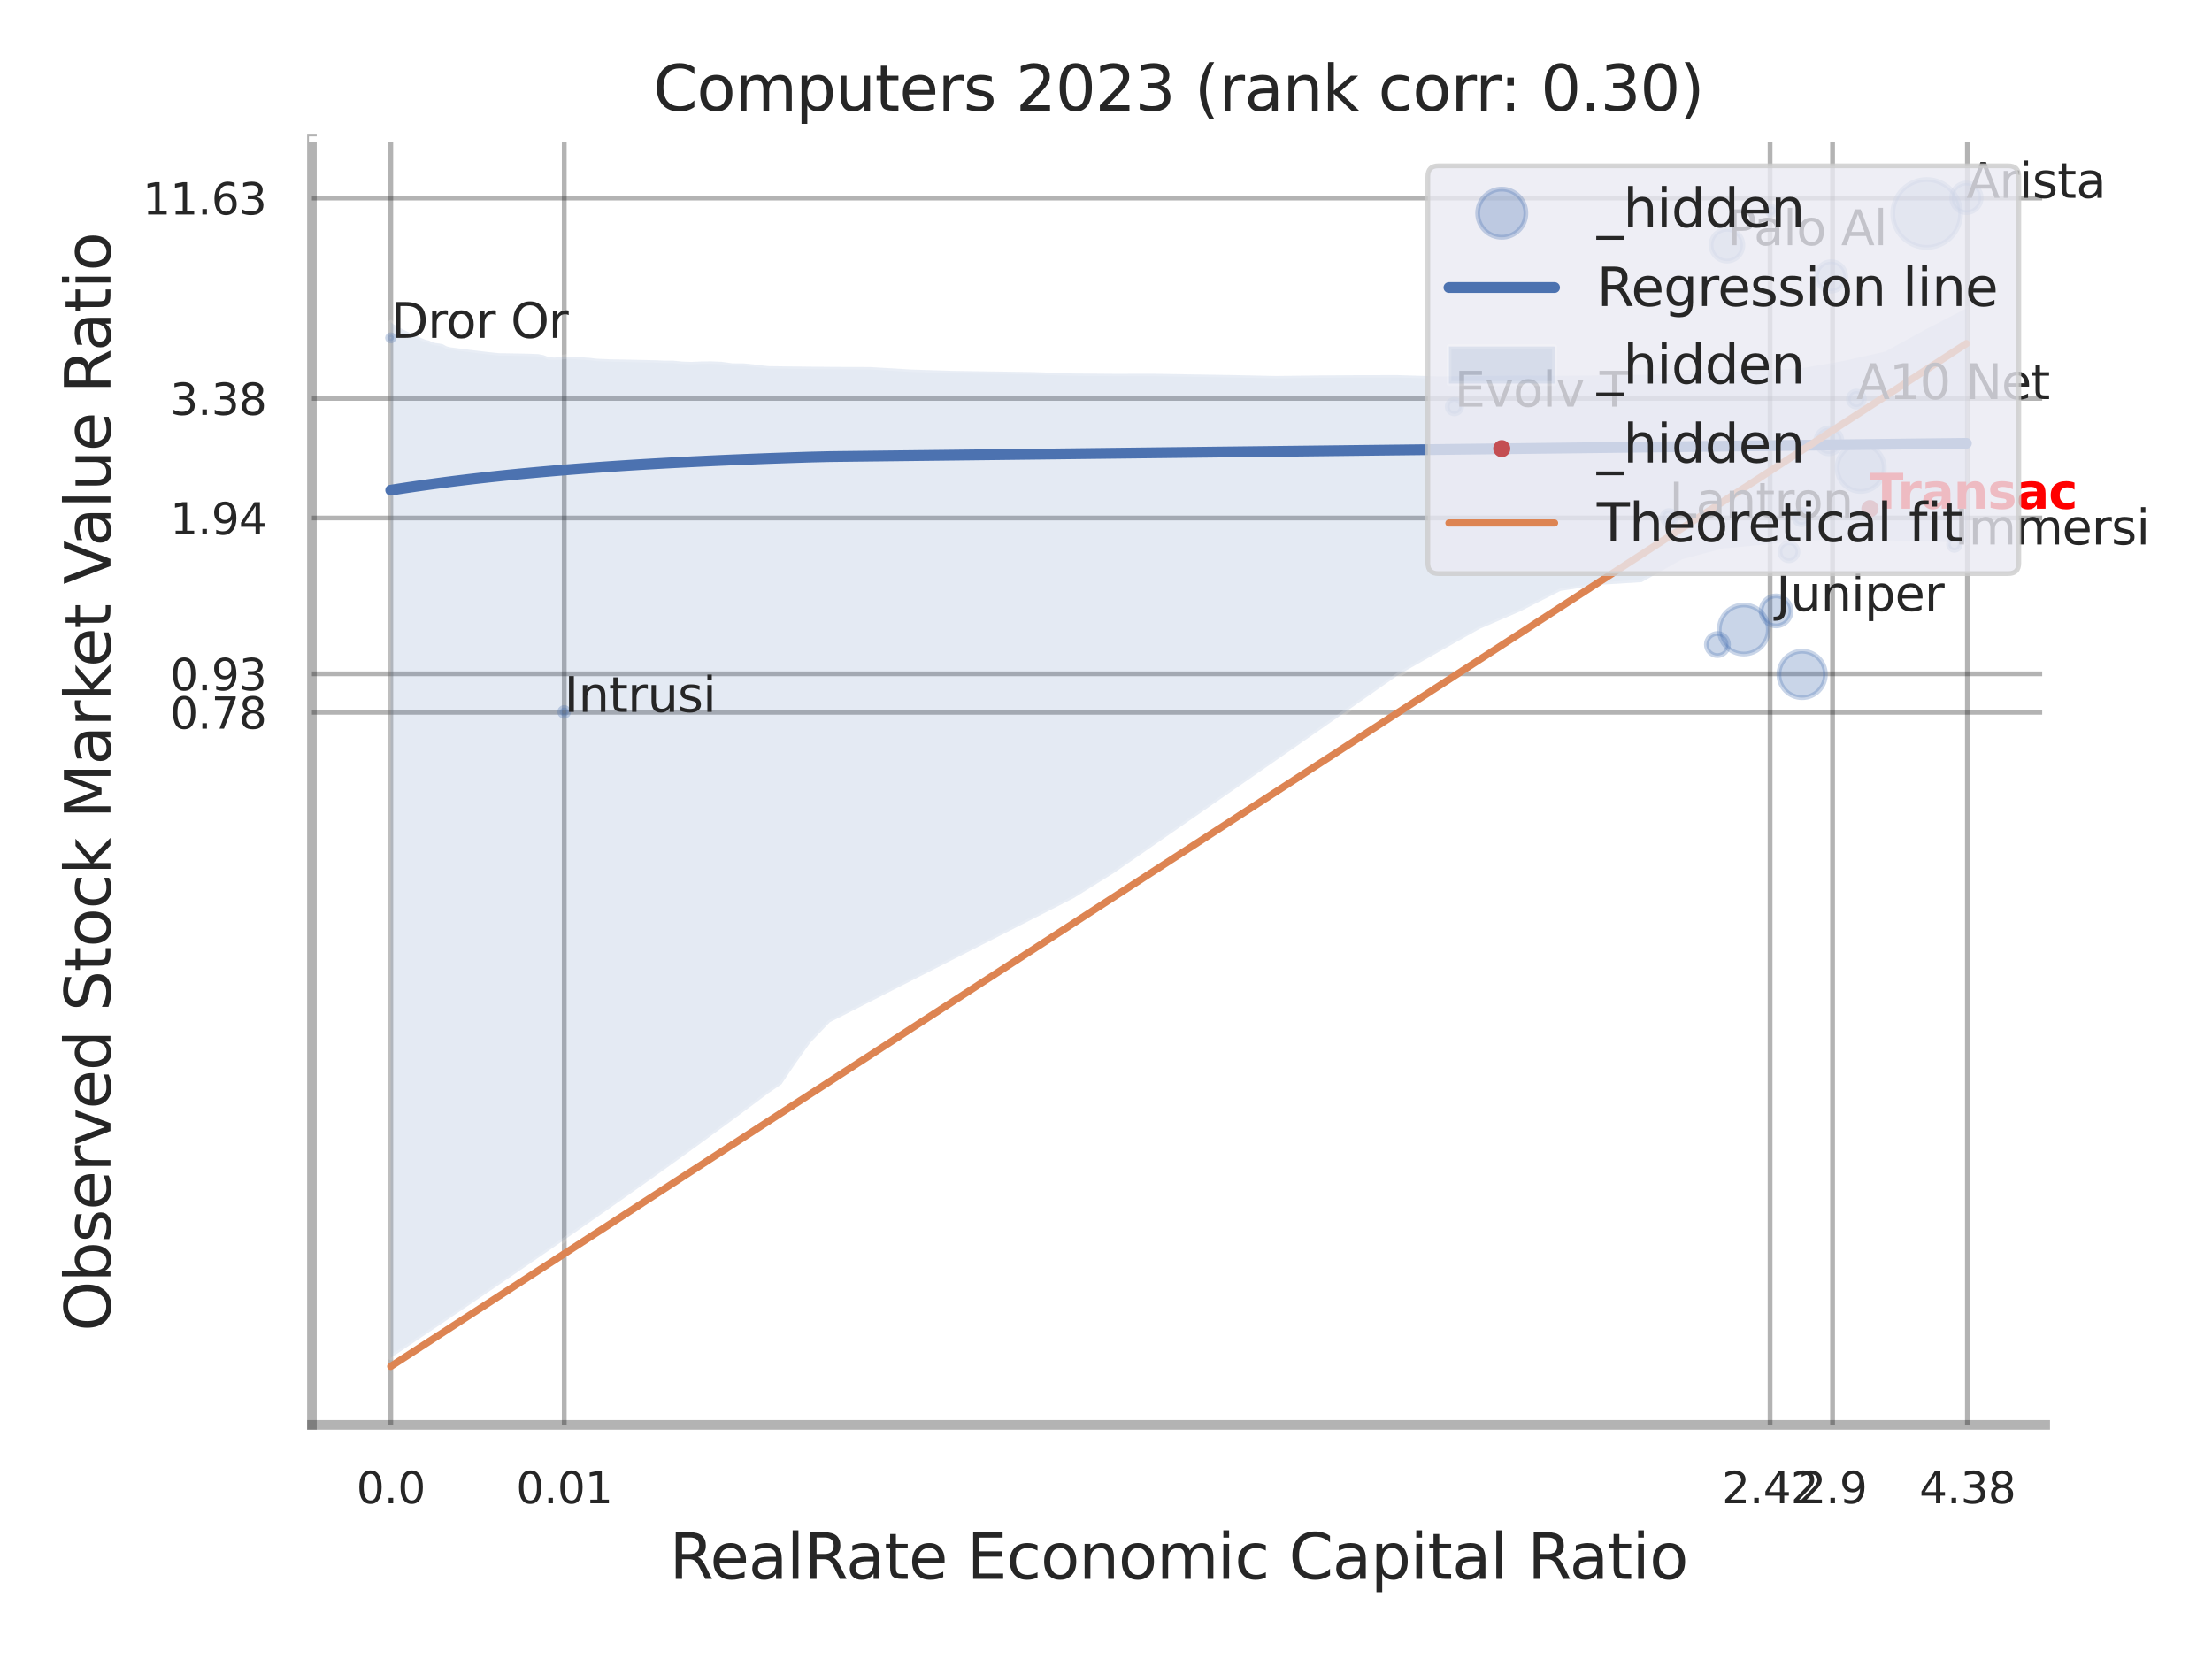
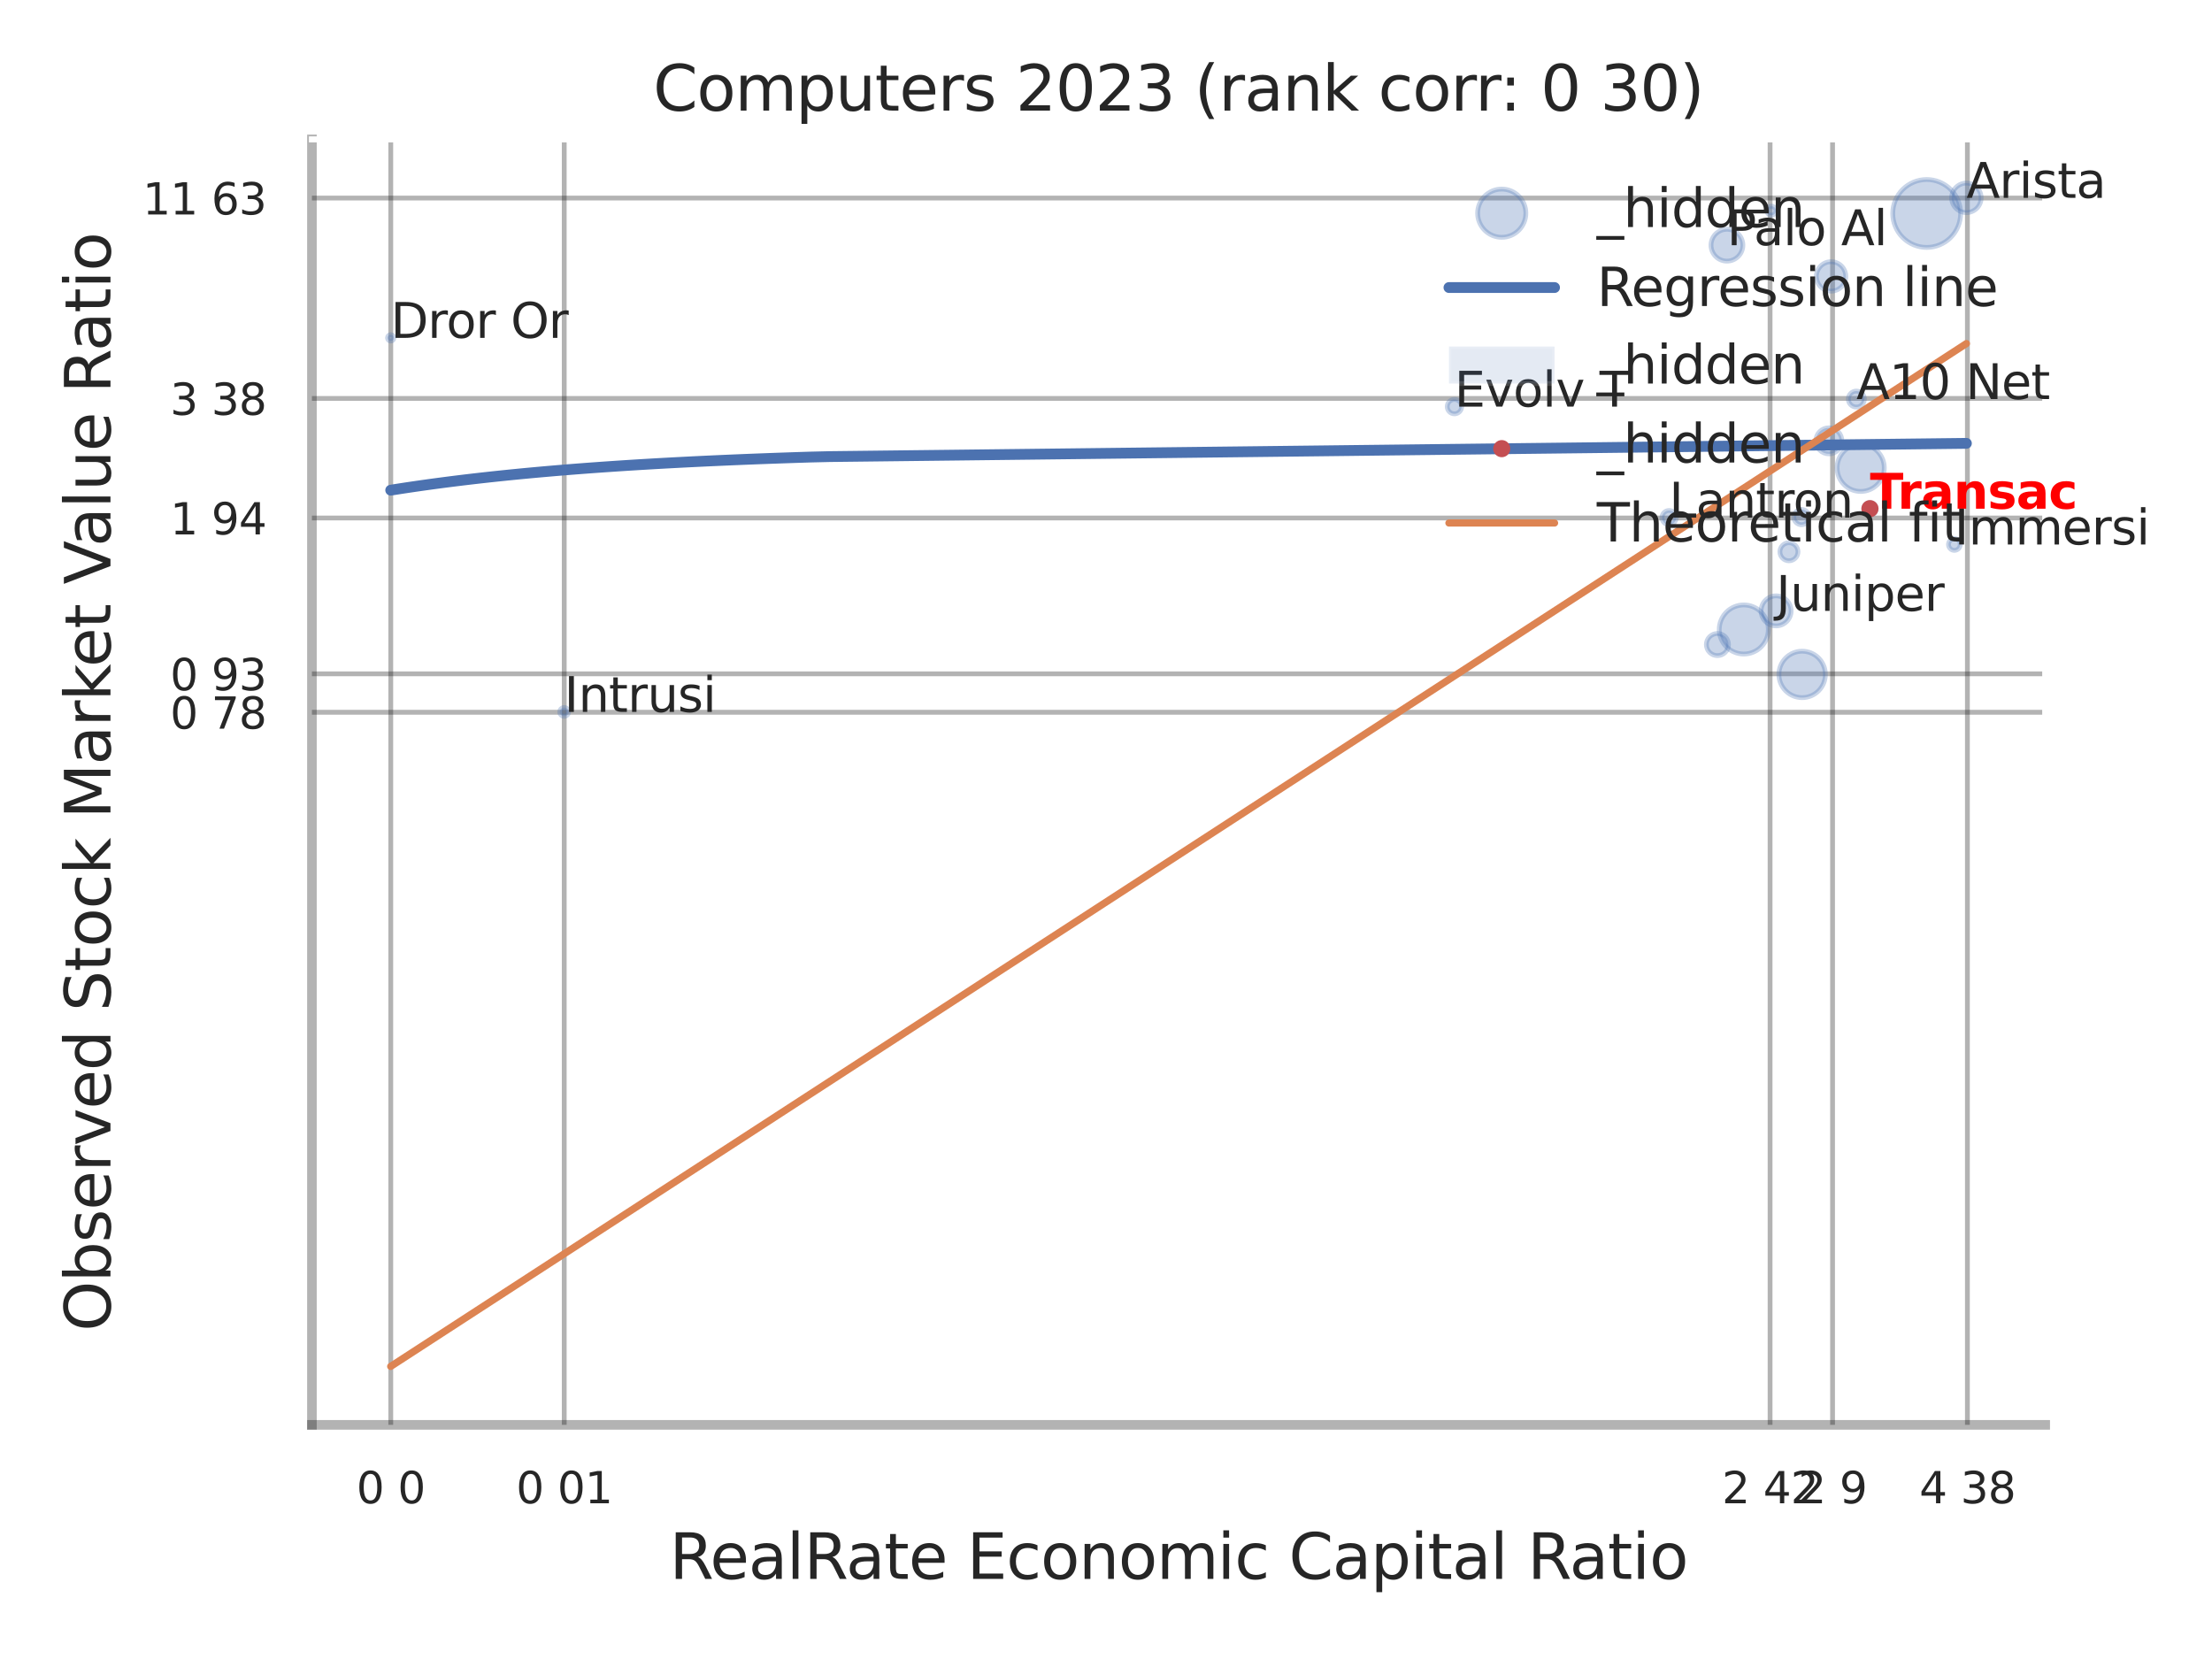
<svg xmlns="http://www.w3.org/2000/svg" xmlns:xlink="http://www.w3.org/1999/xlink" width="460.8pt" height="345.6pt" viewBox="0 0 460.8 345.6" version="1.1">
  <defs>
    <style type="text/css">*{stroke-linejoin: round; stroke-linecap: butt}</style>
  </defs>
  <g id="figure_1">
    <g id="patch_1">
      <path d="M 0 345.6  L 460.8 345.6  L 460.8 0  L 0 0  z " style="fill: #ffffff" />
    </g>
    <g id="axes_1">
      <g id="patch_2">
        <path d="M 64.98 296.82  L 426.051 296.82  L 426.051 29.04  L 64.98 29.04  z " style="fill: #ffffff" />
      </g>
      <g id="matplotlib.axis_1">
        <g id="xtick_1">
          <g id="line2d_1">
            <path d="M 81.405 296.82  L 81.405 29.04  " clip-path="url(#pec8b5fe147)" style="fill: none; stroke: #000000; stroke-opacity: 0.3; stroke-linecap: round" />
          </g>
          <g id="text_1">
            <g style="fill: #262626" transform="translate(74.249 313.159) scale(0.09 -0.09)">
              <defs>
                <path id="DejaVuSans-30" d="M 2034 4250  Q 1547 4250 1301 3770  Q 1056 3291 1056 2328  Q 1056 1369 1301 889  Q 1547 409 2034 409  Q 2525 409 2770 889  Q 3016 1369 3016 2328  Q 3016 3291 2770 3770  Q 2525 4250 2034 4250  z M 2034 4750  Q 2819 4750 3233 4129  Q 3647 3509 3647 2328  Q 3647 1150 3233 529  Q 2819 -91 2034 -91  Q 1250 -91 836 529  Q 422 1150 422 2328  Q 422 3509 836 4129  Q 1250 4750 2034 4750  z " transform="scale(0.016)" />
-                 <path id="DejaVuSans-2e" d="M 684 794  L 1344 794  L 1344 0  L 684 0  L 684 794  z " transform="scale(0.016)" />
              </defs>
              <use xlink:href="#DejaVuSans-30" />
              <use xlink:href="#DejaVuSans-2e" transform="translate(63.623 0)" />
              <use xlink:href="#DejaVuSans-30" transform="translate(95.41 0)" />
            </g>
          </g>
        </g>
        <g id="xtick_2">
          <g id="line2d_2">
            <path d="M 117.54 296.82  L 117.54 29.04  " clip-path="url(#pec8b5fe147)" style="fill: none; stroke: #000000; stroke-opacity: 0.3; stroke-linecap: round" />
          </g>
          <g id="text_2">
            <g style="fill: #262626" transform="translate(107.52 313.159) scale(0.09 -0.09)">
              <defs>
                <path id="DejaVuSans-31" d="M 794 531  L 1825 531  L 1825 4091  L 703 3866  L 703 4441  L 1819 4666  L 2450 4666  L 2450 531  L 3481 531  L 3481 0  L 794 0  L 794 531  z " transform="scale(0.016)" />
              </defs>
              <use xlink:href="#DejaVuSans-30" />
              <use xlink:href="#DejaVuSans-2e" transform="translate(63.623 0)" />
              <use xlink:href="#DejaVuSans-30" transform="translate(95.41 0)" />
              <use xlink:href="#DejaVuSans-31" transform="translate(159.033 0)" />
            </g>
          </g>
        </g>
        <g id="xtick_3">
          <g id="line2d_3">
            <path d="M 368.739 296.82  L 368.739 29.04  " clip-path="url(#pec8b5fe147)" style="fill: none; stroke: #000000; stroke-opacity: 0.3; stroke-linecap: round" />
          </g>
          <g id="text_3">
            <g style="fill: #262626" transform="translate(358.719 313.159) scale(0.09 -0.09)">
              <defs>
                <path id="DejaVuSans-32" d="M 1228 531  L 3431 531  L 3431 0  L 469 0  L 469 531  Q 828 903 1448 1529  Q 2069 2156 2228 2338  Q 2531 2678 2651 2914  Q 2772 3150 2772 3378  Q 2772 3750 2511 3984  Q 2250 4219 1831 4219  Q 1534 4219 1204 4116  Q 875 4013 500 3803  L 500 4441  Q 881 4594 1212 4672  Q 1544 4750 1819 4750  Q 2544 4750 2975 4387  Q 3406 4025 3406 3419  Q 3406 3131 3298 2873  Q 3191 2616 2906 2266  Q 2828 2175 2409 1742  Q 1991 1309 1228 531  z " transform="scale(0.016)" />
                <path id="DejaVuSans-34" d="M 2419 4116  L 825 1625  L 2419 1625  L 2419 4116  z M 2253 4666  L 3047 4666  L 3047 1625  L 3713 1625  L 3713 1100  L 3047 1100  L 3047 0  L 2419 0  L 2419 1100  L 313 1100  L 313 1709  L 2253 4666  z " transform="scale(0.016)" />
              </defs>
              <use xlink:href="#DejaVuSans-32" />
              <use xlink:href="#DejaVuSans-2e" transform="translate(63.623 0)" />
              <use xlink:href="#DejaVuSans-34" transform="translate(95.41 0)" />
              <use xlink:href="#DejaVuSans-32" transform="translate(159.033 0)" />
            </g>
          </g>
        </g>
        <g id="xtick_4">
          <g id="line2d_4">
            <path d="M 381.756 296.82  L 381.756 29.04  " clip-path="url(#pec8b5fe147)" style="fill: none; stroke: #000000; stroke-opacity: 0.3; stroke-linecap: round" />
          </g>
          <g id="text_4">
            <g style="fill: #262626" transform="translate(374.599 313.159) scale(0.09 -0.09)">
              <defs>
                <path id="DejaVuSans-39" d="M 703 97  L 703 672  Q 941 559 1184 500  Q 1428 441 1663 441  Q 2288 441 2617 861  Q 2947 1281 2994 2138  Q 2813 1869 2534 1725  Q 2256 1581 1919 1581  Q 1219 1581 811 2004  Q 403 2428 403 3163  Q 403 3881 828 4315  Q 1253 4750 1959 4750  Q 2769 4750 3195 4129  Q 3622 3509 3622 2328  Q 3622 1225 3098 567  Q 2575 -91 1691 -91  Q 1453 -91 1209 -44  Q 966 3 703 97  z M 1959 2075  Q 2384 2075 2632 2365  Q 2881 2656 2881 3163  Q 2881 3666 2632 3958  Q 2384 4250 1959 4250  Q 1534 4250 1286 3958  Q 1038 3666 1038 3163  Q 1038 2656 1286 2365  Q 1534 2075 1959 2075  z " transform="scale(0.016)" />
              </defs>
              <use xlink:href="#DejaVuSans-32" />
              <use xlink:href="#DejaVuSans-2e" transform="translate(63.623 0)" />
              <use xlink:href="#DejaVuSans-39" transform="translate(95.41 0)" />
            </g>
          </g>
        </g>
        <g id="xtick_5">
          <g id="line2d_5">
            <path d="M 409.845 296.82  L 409.845 29.04  " clip-path="url(#pec8b5fe147)" style="fill: none; stroke: #000000; stroke-opacity: 0.3; stroke-linecap: round" />
          </g>
          <g id="text_5">
            <g style="fill: #262626" transform="translate(399.826 313.159) scale(0.09 -0.09)">
              <defs>
                <path id="DejaVuSans-33" d="M 2597 2516  Q 3050 2419 3304 2112  Q 3559 1806 3559 1356  Q 3559 666 3084 287  Q 2609 -91 1734 -91  Q 1441 -91 1130 -33  Q 819 25 488 141  L 488 750  Q 750 597 1062 519  Q 1375 441 1716 441  Q 2309 441 2620 675  Q 2931 909 2931 1356  Q 2931 1769 2642 2001  Q 2353 2234 1838 2234  L 1294 2234  L 1294 2753  L 1863 2753  Q 2328 2753 2575 2939  Q 2822 3125 2822 3475  Q 2822 3834 2567 4026  Q 2313 4219 1838 4219  Q 1578 4219 1281 4162  Q 984 4106 628 3988  L 628 4550  Q 988 4650 1302 4700  Q 1616 4750 1894 4750  Q 2613 4750 3031 4423  Q 3450 4097 3450 3541  Q 3450 3153 3228 2886  Q 3006 2619 2597 2516  z " transform="scale(0.016)" />
                <path id="DejaVuSans-38" d="M 2034 2216  Q 1584 2216 1326 1975  Q 1069 1734 1069 1313  Q 1069 891 1326 650  Q 1584 409 2034 409  Q 2484 409 2743 651  Q 3003 894 3003 1313  Q 3003 1734 2745 1975  Q 2488 2216 2034 2216  z M 1403 2484  Q 997 2584 770 2862  Q 544 3141 544 3541  Q 544 4100 942 4425  Q 1341 4750 2034 4750  Q 2731 4750 3128 4425  Q 3525 4100 3525 3541  Q 3525 3141 3298 2862  Q 3072 2584 2669 2484  Q 3125 2378 3379 2068  Q 3634 1759 3634 1313  Q 3634 634 3220 271  Q 2806 -91 2034 -91  Q 1263 -91 848 271  Q 434 634 434 1313  Q 434 1759 690 2068  Q 947 2378 1403 2484  z M 1172 3481  Q 1172 3119 1398 2916  Q 1625 2713 2034 2713  Q 2441 2713 2670 2916  Q 2900 3119 2900 3481  Q 2900 3844 2670 4047  Q 2441 4250 2034 4250  Q 1625 4250 1398 4047  Q 1172 3844 1172 3481  z " transform="scale(0.016)" />
              </defs>
              <use xlink:href="#DejaVuSans-34" />
              <use xlink:href="#DejaVuSans-2e" transform="translate(63.623 0)" />
              <use xlink:href="#DejaVuSans-33" transform="translate(95.41 0)" />
              <use xlink:href="#DejaVuSans-38" transform="translate(159.033 0)" />
            </g>
          </g>
        </g>
        <g id="xtick_6" />
        <g id="xtick_7" />
        <g id="xtick_8" />
        <g id="text_6">
          <g style="fill: #262626" transform="translate(139.462 328.908) scale(0.13 -0.13)">
            <defs>
              <path id="DejaVuSans-52" d="M 2841 2188  Q 3044 2119 3236 1894  Q 3428 1669 3622 1275  L 4263 0  L 3584 0  L 2988 1197  Q 2756 1666 2539 1819  Q 2322 1972 1947 1972  L 1259 1972  L 1259 0  L 628 0  L 628 4666  L 2053 4666  Q 2853 4666 3247 4331  Q 3641 3997 3641 3322  Q 3641 2881 3436 2590  Q 3231 2300 2841 2188  z M 1259 4147  L 1259 2491  L 2053 2491  Q 2509 2491 2742 2702  Q 2975 2913 2975 3322  Q 2975 3731 2742 3939  Q 2509 4147 2053 4147  L 1259 4147  z " transform="scale(0.016)" />
              <path id="DejaVuSans-65" d="M 3597 1894  L 3597 1613  L 953 1613  Q 991 1019 1311 708  Q 1631 397 2203 397  Q 2534 397 2845 478  Q 3156 559 3463 722  L 3463 178  Q 3153 47 2828 -22  Q 2503 -91 2169 -91  Q 1331 -91 842 396  Q 353 884 353 1716  Q 353 2575 817 3079  Q 1281 3584 2069 3584  Q 2775 3584 3186 3129  Q 3597 2675 3597 1894  z M 3022 2063  Q 3016 2534 2758 2815  Q 2500 3097 2075 3097  Q 1594 3097 1305 2825  Q 1016 2553 972 2059  L 3022 2063  z " transform="scale(0.016)" />
              <path id="DejaVuSans-61" d="M 2194 1759  Q 1497 1759 1228 1600  Q 959 1441 959 1056  Q 959 750 1161 570  Q 1363 391 1709 391  Q 2188 391 2477 730  Q 2766 1069 2766 1631  L 2766 1759  L 2194 1759  z M 3341 1997  L 3341 0  L 2766 0  L 2766 531  Q 2569 213 2275 61  Q 1981 -91 1556 -91  Q 1019 -91 701 211  Q 384 513 384 1019  Q 384 1609 779 1909  Q 1175 2209 1959 2209  L 2766 2209  L 2766 2266  Q 2766 2663 2505 2880  Q 2244 3097 1772 3097  Q 1472 3097 1187 3025  Q 903 2953 641 2809  L 641 3341  Q 956 3463 1253 3523  Q 1550 3584 1831 3584  Q 2591 3584 2966 3190  Q 3341 2797 3341 1997  z " transform="scale(0.016)" />
              <path id="DejaVuSans-6c" d="M 603 4863  L 1178 4863  L 1178 0  L 603 0  L 603 4863  z " transform="scale(0.016)" />
              <path id="DejaVuSans-74" d="M 1172 4494  L 1172 3500  L 2356 3500  L 2356 3053  L 1172 3053  L 1172 1153  Q 1172 725 1289 603  Q 1406 481 1766 481  L 2356 481  L 2356 0  L 1766 0  Q 1100 0 847 248  Q 594 497 594 1153  L 594 3053  L 172 3053  L 172 3500  L 594 3500  L 594 4494  L 1172 4494  z " transform="scale(0.016)" />
              <path id="DejaVuSans-20" transform="scale(0.016)" />
              <path id="DejaVuSans-45" d="M 628 4666  L 3578 4666  L 3578 4134  L 1259 4134  L 1259 2753  L 3481 2753  L 3481 2222  L 1259 2222  L 1259 531  L 3634 531  L 3634 0  L 628 0  L 628 4666  z " transform="scale(0.016)" />
              <path id="DejaVuSans-63" d="M 3122 3366  L 3122 2828  Q 2878 2963 2633 3030  Q 2388 3097 2138 3097  Q 1578 3097 1268 2742  Q 959 2388 959 1747  Q 959 1106 1268 751  Q 1578 397 2138 397  Q 2388 397 2633 464  Q 2878 531 3122 666  L 3122 134  Q 2881 22 2623 -34  Q 2366 -91 2075 -91  Q 1284 -91 818 406  Q 353 903 353 1747  Q 353 2603 823 3093  Q 1294 3584 2113 3584  Q 2378 3584 2631 3529  Q 2884 3475 3122 3366  z " transform="scale(0.016)" />
              <path id="DejaVuSans-6f" d="M 1959 3097  Q 1497 3097 1228 2736  Q 959 2375 959 1747  Q 959 1119 1226 758  Q 1494 397 1959 397  Q 2419 397 2687 759  Q 2956 1122 2956 1747  Q 2956 2369 2687 2733  Q 2419 3097 1959 3097  z M 1959 3584  Q 2709 3584 3137 3096  Q 3566 2609 3566 1747  Q 3566 888 3137 398  Q 2709 -91 1959 -91  Q 1206 -91 779 398  Q 353 888 353 1747  Q 353 2609 779 3096  Q 1206 3584 1959 3584  z " transform="scale(0.016)" />
              <path id="DejaVuSans-6e" d="M 3513 2113  L 3513 0  L 2938 0  L 2938 2094  Q 2938 2591 2744 2837  Q 2550 3084 2163 3084  Q 1697 3084 1428 2787  Q 1159 2491 1159 1978  L 1159 0  L 581 0  L 581 3500  L 1159 3500  L 1159 2956  Q 1366 3272 1645 3428  Q 1925 3584 2291 3584  Q 2894 3584 3203 3211  Q 3513 2838 3513 2113  z " transform="scale(0.016)" />
              <path id="DejaVuSans-6d" d="M 3328 2828  Q 3544 3216 3844 3400  Q 4144 3584 4550 3584  Q 5097 3584 5394 3201  Q 5691 2819 5691 2113  L 5691 0  L 5113 0  L 5113 2094  Q 5113 2597 4934 2840  Q 4756 3084 4391 3084  Q 3944 3084 3684 2787  Q 3425 2491 3425 1978  L 3425 0  L 2847 0  L 2847 2094  Q 2847 2600 2669 2842  Q 2491 3084 2119 3084  Q 1678 3084 1418 2786  Q 1159 2488 1159 1978  L 1159 0  L 581 0  L 581 3500  L 1159 3500  L 1159 2956  Q 1356 3278 1631 3431  Q 1906 3584 2284 3584  Q 2666 3584 2933 3390  Q 3200 3197 3328 2828  z " transform="scale(0.016)" />
              <path id="DejaVuSans-69" d="M 603 3500  L 1178 3500  L 1178 0  L 603 0  L 603 3500  z M 603 4863  L 1178 4863  L 1178 4134  L 603 4134  L 603 4863  z " transform="scale(0.016)" />
              <path id="DejaVuSans-43" d="M 4122 4306  L 4122 3641  Q 3803 3938 3442 4084  Q 3081 4231 2675 4231  Q 1875 4231 1450 3742  Q 1025 3253 1025 2328  Q 1025 1406 1450 917  Q 1875 428 2675 428  Q 3081 428 3442 575  Q 3803 722 4122 1019  L 4122 359  Q 3791 134 3420 21  Q 3050 -91 2638 -91  Q 1578 -91 968 557  Q 359 1206 359 2328  Q 359 3453 968 4101  Q 1578 4750 2638 4750  Q 3056 4750 3426 4639  Q 3797 4528 4122 4306  z " transform="scale(0.016)" />
              <path id="DejaVuSans-70" d="M 1159 525  L 1159 -1331  L 581 -1331  L 581 3500  L 1159 3500  L 1159 2969  Q 1341 3281 1617 3432  Q 1894 3584 2278 3584  Q 2916 3584 3314 3078  Q 3713 2572 3713 1747  Q 3713 922 3314 415  Q 2916 -91 2278 -91  Q 1894 -91 1617 61  Q 1341 213 1159 525  z M 3116 1747  Q 3116 2381 2855 2742  Q 2594 3103 2138 3103  Q 1681 3103 1420 2742  Q 1159 2381 1159 1747  Q 1159 1113 1420 752  Q 1681 391 2138 391  Q 2594 391 2855 752  Q 3116 1113 3116 1747  z " transform="scale(0.016)" />
            </defs>
            <use xlink:href="#DejaVuSans-52" />
            <use xlink:href="#DejaVuSans-65" transform="translate(64.982 0)" />
            <use xlink:href="#DejaVuSans-61" transform="translate(126.506 0)" />
            <use xlink:href="#DejaVuSans-6c" transform="translate(187.785 0)" />
            <use xlink:href="#DejaVuSans-52" transform="translate(215.568 0)" />
            <use xlink:href="#DejaVuSans-61" transform="translate(282.801 0)" />
            <use xlink:href="#DejaVuSans-74" transform="translate(344.08 0)" />
            <use xlink:href="#DejaVuSans-65" transform="translate(383.289 0)" />
            <use xlink:href="#DejaVuSans-20" transform="translate(444.812 0)" />
            <use xlink:href="#DejaVuSans-45" transform="translate(476.6 0)" />
            <use xlink:href="#DejaVuSans-63" transform="translate(539.783 0)" />
            <use xlink:href="#DejaVuSans-6f" transform="translate(594.764 0)" />
            <use xlink:href="#DejaVuSans-6e" transform="translate(655.945 0)" />
            <use xlink:href="#DejaVuSans-6f" transform="translate(719.324 0)" />
            <use xlink:href="#DejaVuSans-6d" transform="translate(780.506 0)" />
            <use xlink:href="#DejaVuSans-69" transform="translate(877.918 0)" />
            <use xlink:href="#DejaVuSans-63" transform="translate(905.701 0)" />
            <use xlink:href="#DejaVuSans-20" transform="translate(960.682 0)" />
            <use xlink:href="#DejaVuSans-43" transform="translate(992.469 0)" />
            <use xlink:href="#DejaVuSans-61" transform="translate(1062.293 0)" />
            <use xlink:href="#DejaVuSans-70" transform="translate(1123.572 0)" />
            <use xlink:href="#DejaVuSans-69" transform="translate(1187.049 0)" />
            <use xlink:href="#DejaVuSans-74" transform="translate(1214.832 0)" />
            <use xlink:href="#DejaVuSans-61" transform="translate(1254.041 0)" />
            <use xlink:href="#DejaVuSans-6c" transform="translate(1315.32 0)" />
            <use xlink:href="#DejaVuSans-20" transform="translate(1343.104 0)" />
            <use xlink:href="#DejaVuSans-52" transform="translate(1374.891 0)" />
            <use xlink:href="#DejaVuSans-61" transform="translate(1442.123 0)" />
            <use xlink:href="#DejaVuSans-74" transform="translate(1503.402 0)" />
            <use xlink:href="#DejaVuSans-69" transform="translate(1542.611 0)" />
            <use xlink:href="#DejaVuSans-6f" transform="translate(1570.395 0)" />
          </g>
        </g>
      </g>
      <g id="matplotlib.axis_2">
        <g id="ytick_1">
          <g id="line2d_6">
            <path d="M 64.98 148.377  L 426.051 148.377  " clip-path="url(#pec8b5fe147)" style="fill: none; stroke: #000000; stroke-opacity: 0.3; stroke-linecap: round" />
          </g>
          <g id="text_7">
            <g style="fill: #262626" transform="translate(35.441 151.797) scale(0.09 -0.09)">
              <defs>
                <path id="DejaVuSans-37" d="M 525 4666  L 3525 4666  L 3525 4397  L 1831 0  L 1172 0  L 2766 4134  L 525 4134  L 525 4666  z " transform="scale(0.016)" />
              </defs>
              <use xlink:href="#DejaVuSans-30" />
              <use xlink:href="#DejaVuSans-2e" transform="translate(63.623 0)" />
              <use xlink:href="#DejaVuSans-37" transform="translate(95.41 0)" />
              <use xlink:href="#DejaVuSans-38" transform="translate(159.033 0)" />
            </g>
          </g>
        </g>
        <g id="ytick_2">
          <g id="line2d_7">
            <path d="M 64.98 140.372  L 426.051 140.372  " clip-path="url(#pec8b5fe147)" style="fill: none; stroke: #000000; stroke-opacity: 0.3; stroke-linecap: round" />
          </g>
          <g id="text_8">
            <g style="fill: #262626" transform="translate(35.441 143.792) scale(0.09 -0.09)">
              <use xlink:href="#DejaVuSans-30" />
              <use xlink:href="#DejaVuSans-2e" transform="translate(63.623 0)" />
              <use xlink:href="#DejaVuSans-39" transform="translate(95.41 0)" />
              <use xlink:href="#DejaVuSans-33" transform="translate(159.033 0)" />
            </g>
          </g>
        </g>
        <g id="ytick_3">
          <g id="line2d_8">
            <path d="M 64.98 107.907  L 426.051 107.907  " clip-path="url(#pec8b5fe147)" style="fill: none; stroke: #000000; stroke-opacity: 0.3; stroke-linecap: round" />
          </g>
          <g id="text_9">
            <g style="fill: #262626" transform="translate(35.441 111.326) scale(0.09 -0.09)">
              <use xlink:href="#DejaVuSans-31" />
              <use xlink:href="#DejaVuSans-2e" transform="translate(63.623 0)" />
              <use xlink:href="#DejaVuSans-39" transform="translate(95.41 0)" />
              <use xlink:href="#DejaVuSans-34" transform="translate(159.033 0)" />
            </g>
          </g>
        </g>
        <g id="ytick_4">
          <g id="line2d_9">
            <path d="M 64.98 83.002  L 426.051 83.002  " clip-path="url(#pec8b5fe147)" style="fill: none; stroke: #000000; stroke-opacity: 0.3; stroke-linecap: round" />
          </g>
          <g id="text_10">
            <g style="fill: #262626" transform="translate(35.441 86.422) scale(0.09 -0.09)">
              <use xlink:href="#DejaVuSans-33" />
              <use xlink:href="#DejaVuSans-2e" transform="translate(63.623 0)" />
              <use xlink:href="#DejaVuSans-33" transform="translate(95.41 0)" />
              <use xlink:href="#DejaVuSans-38" transform="translate(159.033 0)" />
            </g>
          </g>
        </g>
        <g id="ytick_5">
          <g id="line2d_10">
            <path d="M 64.98 41.258  L 426.051 41.258  " clip-path="url(#pec8b5fe147)" style="fill: none; stroke: #000000; stroke-opacity: 0.3; stroke-linecap: round" />
          </g>
          <g id="text_11">
            <g style="fill: #262626" transform="translate(29.715 44.677) scale(0.09 -0.09)">
              <defs>
                <path id="DejaVuSans-36" d="M 2113 2584  Q 1688 2584 1439 2293  Q 1191 2003 1191 1497  Q 1191 994 1439 701  Q 1688 409 2113 409  Q 2538 409 2786 701  Q 3034 994 3034 1497  Q 3034 2003 2786 2293  Q 2538 2584 2113 2584  z M 3366 4563  L 3366 3988  Q 3128 4100 2886 4159  Q 2644 4219 2406 4219  Q 1781 4219 1451 3797  Q 1122 3375 1075 2522  Q 1259 2794 1537 2939  Q 1816 3084 2150 3084  Q 2853 3084 3261 2657  Q 3669 2231 3669 1497  Q 3669 778 3244 343  Q 2819 -91 2113 -91  Q 1303 -91 875 529  Q 447 1150 447 2328  Q 447 3434 972 4092  Q 1497 4750 2381 4750  Q 2619 4750 2861 4703  Q 3103 4656 3366 4563  z " transform="scale(0.016)" />
              </defs>
              <use xlink:href="#DejaVuSans-31" />
              <use xlink:href="#DejaVuSans-31" transform="translate(63.623 0)" />
              <use xlink:href="#DejaVuSans-2e" transform="translate(127.246 0)" />
              <use xlink:href="#DejaVuSans-36" transform="translate(159.033 0)" />
              <use xlink:href="#DejaVuSans-33" transform="translate(222.656 0)" />
            </g>
          </g>
        </g>
        <g id="ytick_6" />
        <g id="ytick_7" />
        <g id="ytick_8" />
        <g id="ytick_9" />
        <g id="text_12">
          <g style="fill: #262626" transform="translate(23.011 277.332) rotate(-90) scale(0.13 -0.13)">
            <defs>
              <path id="DejaVuSans-4f" d="M 2522 4238  Q 1834 4238 1429 3725  Q 1025 3213 1025 2328  Q 1025 1447 1429 934  Q 1834 422 2522 422  Q 3209 422 3611 934  Q 4013 1447 4013 2328  Q 4013 3213 3611 3725  Q 3209 4238 2522 4238  z M 2522 4750  Q 3503 4750 4090 4092  Q 4678 3434 4678 2328  Q 4678 1225 4090 567  Q 3503 -91 2522 -91  Q 1538 -91 948 565  Q 359 1222 359 2328  Q 359 3434 948 4092  Q 1538 4750 2522 4750  z " transform="scale(0.016)" />
              <path id="DejaVuSans-62" d="M 3116 1747  Q 3116 2381 2855 2742  Q 2594 3103 2138 3103  Q 1681 3103 1420 2742  Q 1159 2381 1159 1747  Q 1159 1113 1420 752  Q 1681 391 2138 391  Q 2594 391 2855 752  Q 3116 1113 3116 1747  z M 1159 2969  Q 1341 3281 1617 3432  Q 1894 3584 2278 3584  Q 2916 3584 3314 3078  Q 3713 2572 3713 1747  Q 3713 922 3314 415  Q 2916 -91 2278 -91  Q 1894 -91 1617 61  Q 1341 213 1159 525  L 1159 0  L 581 0  L 581 4863  L 1159 4863  L 1159 2969  z " transform="scale(0.016)" />
              <path id="DejaVuSans-73" d="M 2834 3397  L 2834 2853  Q 2591 2978 2328 3040  Q 2066 3103 1784 3103  Q 1356 3103 1142 2972  Q 928 2841 928 2578  Q 928 2378 1081 2264  Q 1234 2150 1697 2047  L 1894 2003  Q 2506 1872 2764 1633  Q 3022 1394 3022 966  Q 3022 478 2636 193  Q 2250 -91 1575 -91  Q 1294 -91 989 -36  Q 684 19 347 128  L 347 722  Q 666 556 975 473  Q 1284 391 1588 391  Q 1994 391 2212 530  Q 2431 669 2431 922  Q 2431 1156 2273 1281  Q 2116 1406 1581 1522  L 1381 1569  Q 847 1681 609 1914  Q 372 2147 372 2553  Q 372 3047 722 3315  Q 1072 3584 1716 3584  Q 2034 3584 2315 3537  Q 2597 3491 2834 3397  z " transform="scale(0.016)" />
              <path id="DejaVuSans-72" d="M 2631 2963  Q 2534 3019 2420 3045  Q 2306 3072 2169 3072  Q 1681 3072 1420 2755  Q 1159 2438 1159 1844  L 1159 0  L 581 0  L 581 3500  L 1159 3500  L 1159 2956  Q 1341 3275 1631 3429  Q 1922 3584 2338 3584  Q 2397 3584 2469 3576  Q 2541 3569 2628 3553  L 2631 2963  z " transform="scale(0.016)" />
              <path id="DejaVuSans-76" d="M 191 3500  L 800 3500  L 1894 563  L 2988 3500  L 3597 3500  L 2284 0  L 1503 0  L 191 3500  z " transform="scale(0.016)" />
              <path id="DejaVuSans-64" d="M 2906 2969  L 2906 4863  L 3481 4863  L 3481 0  L 2906 0  L 2906 525  Q 2725 213 2448 61  Q 2172 -91 1784 -91  Q 1150 -91 751 415  Q 353 922 353 1747  Q 353 2572 751 3078  Q 1150 3584 1784 3584  Q 2172 3584 2448 3432  Q 2725 3281 2906 2969  z M 947 1747  Q 947 1113 1208 752  Q 1469 391 1925 391  Q 2381 391 2643 752  Q 2906 1113 2906 1747  Q 2906 2381 2643 2742  Q 2381 3103 1925 3103  Q 1469 3103 1208 2742  Q 947 2381 947 1747  z " transform="scale(0.016)" />
              <path id="DejaVuSans-53" d="M 3425 4513  L 3425 3897  Q 3066 4069 2747 4153  Q 2428 4238 2131 4238  Q 1616 4238 1336 4038  Q 1056 3838 1056 3469  Q 1056 3159 1242 3001  Q 1428 2844 1947 2747  L 2328 2669  Q 3034 2534 3370 2195  Q 3706 1856 3706 1288  Q 3706 609 3251 259  Q 2797 -91 1919 -91  Q 1588 -91 1214 -16  Q 841 59 441 206  L 441 856  Q 825 641 1194 531  Q 1563 422 1919 422  Q 2459 422 2753 634  Q 3047 847 3047 1241  Q 3047 1584 2836 1778  Q 2625 1972 2144 2069  L 1759 2144  Q 1053 2284 737 2584  Q 422 2884 422 3419  Q 422 4038 858 4394  Q 1294 4750 2059 4750  Q 2388 4750 2728 4690  Q 3069 4631 3425 4513  z " transform="scale(0.016)" />
              <path id="DejaVuSans-6b" d="M 581 4863  L 1159 4863  L 1159 1991  L 2875 3500  L 3609 3500  L 1753 1863  L 3688 0  L 2938 0  L 1159 1709  L 1159 0  L 581 0  L 581 4863  z " transform="scale(0.016)" />
              <path id="DejaVuSans-4d" d="M 628 4666  L 1569 4666  L 2759 1491  L 3956 4666  L 4897 4666  L 4897 0  L 4281 0  L 4281 4097  L 3078 897  L 2444 897  L 1241 4097  L 1241 0  L 628 0  L 628 4666  z " transform="scale(0.016)" />
              <path id="DejaVuSans-56" d="M 1831 0  L 50 4666  L 709 4666  L 2188 738  L 3669 4666  L 4325 4666  L 2547 0  L 1831 0  z " transform="scale(0.016)" />
              <path id="DejaVuSans-75" d="M 544 1381  L 544 3500  L 1119 3500  L 1119 1403  Q 1119 906 1312 657  Q 1506 409 1894 409  Q 2359 409 2629 706  Q 2900 1003 2900 1516  L 2900 3500  L 3475 3500  L 3475 0  L 2900 0  L 2900 538  Q 2691 219 2414 64  Q 2138 -91 1772 -91  Q 1169 -91 856 284  Q 544 659 544 1381  z M 1991 3584  L 1991 3584  z " transform="scale(0.016)" />
            </defs>
            <use xlink:href="#DejaVuSans-4f" />
            <use xlink:href="#DejaVuSans-62" transform="translate(78.711 0)" />
            <use xlink:href="#DejaVuSans-73" transform="translate(142.188 0)" />
            <use xlink:href="#DejaVuSans-65" transform="translate(194.287 0)" />
            <use xlink:href="#DejaVuSans-72" transform="translate(255.811 0)" />
            <use xlink:href="#DejaVuSans-76" transform="translate(296.924 0)" />
            <use xlink:href="#DejaVuSans-65" transform="translate(356.104 0)" />
            <use xlink:href="#DejaVuSans-64" transform="translate(417.627 0)" />
            <use xlink:href="#DejaVuSans-20" transform="translate(481.104 0)" />
            <use xlink:href="#DejaVuSans-53" transform="translate(512.891 0)" />
            <use xlink:href="#DejaVuSans-74" transform="translate(576.367 0)" />
            <use xlink:href="#DejaVuSans-6f" transform="translate(615.576 0)" />
            <use xlink:href="#DejaVuSans-63" transform="translate(676.758 0)" />
            <use xlink:href="#DejaVuSans-6b" transform="translate(731.738 0)" />
            <use xlink:href="#DejaVuSans-20" transform="translate(789.648 0)" />
            <use xlink:href="#DejaVuSans-4d" transform="translate(821.436 0)" />
            <use xlink:href="#DejaVuSans-61" transform="translate(907.715 0)" />
            <use xlink:href="#DejaVuSans-72" transform="translate(968.994 0)" />
            <use xlink:href="#DejaVuSans-6b" transform="translate(1010.107 0)" />
            <use xlink:href="#DejaVuSans-65" transform="translate(1064.393 0)" />
            <use xlink:href="#DejaVuSans-74" transform="translate(1125.916 0)" />
            <use xlink:href="#DejaVuSans-20" transform="translate(1165.125 0)" />
            <use xlink:href="#DejaVuSans-56" transform="translate(1196.912 0)" />
            <use xlink:href="#DejaVuSans-61" transform="translate(1257.57 0)" />
            <use xlink:href="#DejaVuSans-6c" transform="translate(1318.85 0)" />
            <use xlink:href="#DejaVuSans-75" transform="translate(1346.633 0)" />
            <use xlink:href="#DejaVuSans-65" transform="translate(1410.012 0)" />
            <use xlink:href="#DejaVuSans-20" transform="translate(1471.535 0)" />
            <use xlink:href="#DejaVuSans-52" transform="translate(1503.322 0)" />
            <use xlink:href="#DejaVuSans-61" transform="translate(1570.555 0)" />
            <use xlink:href="#DejaVuSans-74" transform="translate(1631.834 0)" />
            <use xlink:href="#DejaVuSans-69" transform="translate(1671.043 0)" />
            <use xlink:href="#DejaVuSans-6f" transform="translate(1698.826 0)" />
          </g>
        </g>
      </g>
      <g id="PathCollection_1">
        <path d="M 375.418 145.332  C 376.701 145.332 377.932 144.822 378.839 143.915  C 379.746 143.008 380.256 141.777 380.256 140.494  C 380.256 139.21 379.746 137.98 378.839 137.072  C 377.932 136.165 376.701 135.655 375.418 135.655  C 374.134 135.655 372.904 136.165 371.996 137.072  C 371.089 137.98 370.579 139.21 370.579 140.494  C 370.579 141.777 371.089 143.008 371.996 143.915  C 372.904 144.822 374.134 145.332 375.418 145.332  z " clip-path="url(#pec8b5fe147)" style="fill: #4c72b0; fill-opacity: 0.3; stroke: #4c72b0; stroke-opacity: 0.3" />
        <path d="M 363.264 136.246  C 364.62 136.246 365.921 135.707 366.88 134.748  C 367.839 133.789 368.378 132.488 368.378 131.131  C 368.378 129.775 367.839 128.474 366.88 127.515  C 365.921 126.556 364.62 126.017 363.264 126.017  C 361.907 126.017 360.606 126.556 359.647 127.515  C 358.688 128.474 358.149 129.775 358.149 131.131  C 358.149 132.488 358.688 133.789 359.647 134.748  C 360.606 135.707 361.907 136.246 363.264 136.246  z " clip-path="url(#pec8b5fe147)" style="fill: #4c72b0; fill-opacity: 0.3; stroke: #4c72b0; stroke-opacity: 0.3" />
        <path d="M 401.365 51.541  C 403.24 51.541 405.039 50.796 406.365 49.47  C 407.691 48.144 408.436 46.345 408.436 44.47  C 408.436 42.595 407.691 40.796 406.365 39.47  C 405.039 38.144 403.24 37.399 401.365 37.399  C 399.49 37.399 397.691 38.144 396.365 39.47  C 395.039 40.796 394.294 42.595 394.294 44.47  C 394.294 46.345 395.039 48.144 396.365 49.47  C 397.691 50.796 399.49 51.541 401.365 51.541  z " clip-path="url(#pec8b5fe147)" style="fill: #4c72b0; fill-opacity: 0.3; stroke: #4c72b0; stroke-opacity: 0.3" />
        <path d="M 117.531 149.227  C 117.775 149.227 118.009 149.13 118.182 148.957  C 118.354 148.785 118.451 148.551 118.451 148.307  C 118.451 148.063 118.354 147.829 118.182 147.656  C 118.009 147.484 117.775 147.387 117.531 147.387  C 117.287 147.387 117.053 147.484 116.881 147.656  C 116.708 147.829 116.611 148.063 116.611 148.307  C 116.611 148.551 116.708 148.785 116.881 148.957  C 117.053 149.13 117.287 149.227 117.531 149.227  z " clip-path="url(#pec8b5fe147)" style="fill: #4c72b0; fill-opacity: 0.3; stroke: #4c72b0; stroke-opacity: 0.3" />
        <path d="M 375.278 109.308  C 375.7 109.308 376.105 109.14 376.403 108.842  C 376.702 108.544 376.869 108.139 376.869 107.717  C 376.869 107.295 376.702 106.89 376.403 106.592  C 376.105 106.293 375.7 106.125 375.278 106.125  C 374.856 106.125 374.451 106.293 374.153 106.592  C 373.854 106.89 373.687 107.295 373.687 107.717  C 373.687 108.139 373.854 108.544 374.153 108.842  C 374.451 109.14 374.856 109.308 375.278 109.308  z " clip-path="url(#pec8b5fe147)" style="fill: #4c72b0; fill-opacity: 0.3; stroke: #4c72b0; stroke-opacity: 0.3" />
        <path d="M 369.022 44.834  C 369.271 44.834 369.51 44.735 369.687 44.559  C 369.863 44.383 369.962 44.144 369.962 43.895  C 369.962 43.646 369.863 43.407 369.687 43.23  C 369.51 43.054 369.271 42.955 369.022 42.955  C 368.773 42.955 368.534 43.054 368.358 43.23  C 368.182 43.407 368.083 43.646 368.083 43.895  C 368.083 44.144 368.182 44.383 368.358 44.559  C 368.534 44.735 368.773 44.834 369.022 44.834  z " clip-path="url(#pec8b5fe147)" style="fill: #4c72b0; fill-opacity: 0.3; stroke: #4c72b0; stroke-opacity: 0.3" />
        <path d="M 372.67 116.826  C 373.17 116.826 373.649 116.627 374.002 116.274  C 374.355 115.921 374.554 115.442 374.554 114.942  C 374.554 114.443 374.355 113.964 374.002 113.611  C 373.649 113.257 373.17 113.059 372.67 113.059  C 372.171 113.059 371.692 113.257 371.339 113.611  C 370.985 113.964 370.787 114.443 370.787 114.942  C 370.787 115.442 370.985 115.921 371.339 116.274  C 371.692 116.627 372.171 116.826 372.67 116.826  z " clip-path="url(#pec8b5fe147)" style="fill: #4c72b0; fill-opacity: 0.3; stroke: #4c72b0; stroke-opacity: 0.3" />
        <path d="M 387.616 102.378  C 388.919 102.378 390.169 101.861 391.091 100.939  C 392.012 100.018 392.53 98.768 392.53 97.464  C 392.53 96.161 392.012 94.911 391.091 93.99  C 390.169 93.068 388.919 92.55 387.616 92.55  C 386.313 92.55 385.063 93.068 384.141 93.99  C 383.22 94.911 382.702 96.161 382.702 97.464  C 382.702 98.768 383.22 100.018 384.141 100.939  C 385.063 101.861 386.313 102.378 387.616 102.378  z " clip-path="url(#pec8b5fe147)" style="fill: #4c72b0; fill-opacity: 0.3; stroke: #4c72b0; stroke-opacity: 0.3" />
        <path d="M 357.772 136.576  C 358.383 136.576 358.969 136.333 359.401 135.901  C 359.832 135.469 360.075 134.883 360.075 134.272  C 360.075 133.662 359.832 133.076 359.401 132.644  C 358.969 132.212 358.383 131.969 357.772 131.969  C 357.161 131.969 356.575 132.212 356.143 132.644  C 355.711 133.076 355.469 133.662 355.469 134.272  C 355.469 134.883 355.711 135.469 356.143 135.901  C 356.575 136.333 357.161 136.576 357.772 136.576  z " clip-path="url(#pec8b5fe147)" style="fill: #4c72b0; fill-opacity: 0.3; stroke: #4c72b0; stroke-opacity: 0.3" />
        <path d="M 389.544 107.255  C 389.885 107.255 390.213 107.12 390.454 106.878  C 390.696 106.637 390.831 106.309 390.831 105.968  C 390.831 105.627 390.696 105.299 390.454 105.058  C 390.213 104.817 389.885 104.681 389.544 104.681  C 389.203 104.681 388.875 104.817 388.634 105.058  C 388.393 105.299 388.257 105.627 388.257 105.968  C 388.257 106.309 388.393 106.637 388.634 106.878  C 388.875 107.12 389.203 107.255 389.544 107.255  z " clip-path="url(#pec8b5fe147)" style="fill: #4c72b0; fill-opacity: 0.3; stroke: #4c72b0; stroke-opacity: 0.3" />
        <path d="M 369.994 130.381  C 370.823 130.381 371.618 130.052 372.204 129.466  C 372.791 128.879 373.12 128.084 373.12 127.255  C 373.12 126.427 372.791 125.631 372.204 125.045  C 371.618 124.459 370.823 124.13 369.994 124.13  C 369.165 124.13 368.37 124.459 367.784 125.045  C 367.198 125.631 366.869 126.427 366.869 127.255  C 366.869 128.084 367.198 128.879 367.784 129.466  C 368.37 130.052 369.165 130.381 369.994 130.381  z " clip-path="url(#pec8b5fe147)" style="fill: #4c72b0; fill-opacity: 0.3; stroke: #4c72b0; stroke-opacity: 0.3" />
        <path d="M 380.991 94.546  C 381.71 94.546 382.399 94.26 382.908 93.752  C 383.416 93.243 383.702 92.554 383.702 91.835  C 383.702 91.116 383.416 90.427 382.908 89.918  C 382.399 89.41 381.71 89.125 380.991 89.125  C 380.272 89.125 379.583 89.41 379.074 89.918  C 378.566 90.427 378.281 91.116 378.281 91.835  C 378.281 92.554 378.566 93.243 379.074 93.752  C 379.583 94.26 380.272 94.546 380.991 94.546  z " clip-path="url(#pec8b5fe147)" style="fill: #4c72b0; fill-opacity: 0.3; stroke: #4c72b0; stroke-opacity: 0.3" />
        <path d="M 407.133 114.649  C 407.457 114.649 407.768 114.52 407.997 114.291  C 408.226 114.062 408.355 113.751 408.355 113.427  C 408.355 113.103 408.226 112.792 407.997 112.563  C 407.768 112.334 407.457 112.205 407.133 112.205  C 406.809 112.205 406.498 112.334 406.269 112.563  C 406.04 112.792 405.911 113.103 405.911 113.427  C 405.911 113.751 406.04 114.062 406.269 114.291  C 406.498 114.52 406.809 114.649 407.133 114.649  z " clip-path="url(#pec8b5fe147)" style="fill: #4c72b0; fill-opacity: 0.3; stroke: #4c72b0; stroke-opacity: 0.3" />
        <path d="M 347.704 109.301  C 348.096 109.301 348.472 109.146 348.75 108.868  C 349.027 108.591 349.183 108.215 349.183 107.823  C 349.183 107.431 349.027 107.055 348.75 106.778  C 348.472 106.5 348.096 106.345 347.704 106.345  C 347.312 106.345 346.936 106.5 346.659 106.778  C 346.382 107.055 346.226 107.431 346.226 107.823  C 346.226 108.215 346.382 108.591 346.659 108.868  C 346.936 109.146 347.312 109.301 347.704 109.301  z " clip-path="url(#pec8b5fe147)" style="fill: #4c72b0; fill-opacity: 0.3; stroke: #4c72b0; stroke-opacity: 0.3" />
        <path d="M 381.448 60.643  C 382.26 60.643 383.04 60.32 383.614 59.746  C 384.189 59.172 384.511 58.392 384.511 57.58  C 384.511 56.768 384.189 55.988 383.614 55.414  C 383.04 54.839 382.26 54.517 381.448 54.517  C 380.636 54.517 379.856 54.839 379.282 55.414  C 378.708 55.988 378.385 56.768 378.385 57.58  C 378.385 58.392 378.708 59.172 379.282 59.746  C 379.856 60.32 380.636 60.643 381.448 60.643  z " clip-path="url(#pec8b5fe147)" style="fill: #4c72b0; fill-opacity: 0.3; stroke: #4c72b0; stroke-opacity: 0.3" />
        <path d="M 81.392 71.051  C 81.57 71.051 81.74 70.98 81.865 70.855  C 81.99 70.73 82.061 70.56 82.061 70.382  C 82.061 70.205 81.99 70.035 81.865 69.91  C 81.74 69.784 81.57 69.714 81.392 69.714  C 81.215 69.714 81.045 69.784 80.92 69.91  C 80.794 70.035 80.724 70.205 80.724 70.382  C 80.724 70.56 80.794 70.73 80.92 70.855  C 81.045 70.98 81.215 71.051 81.392 71.051  z " clip-path="url(#pec8b5fe147)" style="fill: #4c72b0; fill-opacity: 0.3; stroke: #4c72b0; stroke-opacity: 0.3" />
        <path d="M 359.754 54.396  C 360.634 54.396 361.479 54.046 362.101 53.424  C 362.724 52.801 363.073 51.957 363.073 51.077  C 363.073 50.196 362.724 49.352 362.101 48.729  C 361.479 48.107 360.634 47.757 359.754 47.757  C 358.874 47.757 358.029 48.107 357.407 48.729  C 356.784 49.352 356.434 50.196 356.434 51.077  C 356.434 51.957 356.784 52.801 357.407 53.424  C 358.029 54.046 358.874 54.396 359.754 54.396  z " clip-path="url(#pec8b5fe147)" style="fill: #4c72b0; fill-opacity: 0.3; stroke: #4c72b0; stroke-opacity: 0.3" />
        <path d="M 386.712 84.799  C 387.154 84.799 387.578 84.623 387.891 84.31  C 388.203 83.998 388.379 83.574 388.379 83.132  C 388.379 82.69 388.203 82.266 387.891 81.954  C 387.578 81.641 387.154 81.466 386.712 81.466  C 386.271 81.466 385.847 81.641 385.534 81.954  C 385.222 82.266 385.046 82.69 385.046 83.132  C 385.046 83.574 385.222 83.998 385.534 84.31  C 385.847 84.623 386.271 84.799 386.712 84.799  z " clip-path="url(#pec8b5fe147)" style="fill: #4c72b0; fill-opacity: 0.3; stroke: #4c72b0; stroke-opacity: 0.3" />
        <path d="M 409.638 44.281  C 410.452 44.281 411.233 43.958 411.809 43.382  C 412.384 42.807 412.708 42.026 412.708 41.212  C 412.708 40.398 412.384 39.617 411.809 39.041  C 411.233 38.466 410.452 38.142 409.638 38.142  C 408.824 38.142 408.044 38.466 407.468 39.041  C 406.893 39.617 406.569 40.398 406.569 41.212  C 406.569 42.026 406.893 42.807 407.468 43.382  C 408.044 43.958 408.824 44.281 409.638 44.281  z " clip-path="url(#pec8b5fe147)" style="fill: #4c72b0; fill-opacity: 0.3; stroke: #4c72b0; stroke-opacity: 0.3" />
        <path d="M 302.988 86.208  C 303.386 86.208 303.768 86.05 304.049 85.768  C 304.33 85.487 304.488 85.105 304.488 84.707  C 304.488 84.31 304.33 83.928 304.049 83.647  C 303.768 83.365 303.386 83.207 302.988 83.207  C 302.59 83.207 302.209 83.365 301.927 83.647  C 301.646 83.928 301.488 84.31 301.488 84.707  C 301.488 85.105 301.646 85.487 301.927 85.768  C 302.209 86.05 302.59 86.208 302.988 86.208  z " clip-path="url(#pec8b5fe147)" style="fill: #4c72b0; fill-opacity: 0.3; stroke: #4c72b0; stroke-opacity: 0.3" />
      </g>
      <g id="FillBetweenPolyCollection_1">
        <defs>
-           <path id="m3d48a7245c" d="M 81.392 -278.443  L 81.392 -62.719  L 82.011 -63.134  L 82.637 -63.554  L 83.271 -63.98  L 83.912 -64.41  L 84.561 -64.846  L 85.218 -65.288  L 85.883 -65.735  L 86.556 -66.188  L 87.238 -66.647  L 87.929 -67.112  L 88.629 -67.583  L 89.338 -68.061  L 90.057 -68.546  L 90.785 -69.037  L 91.523 -69.536  L 92.272 -70.042  L 93.031 -70.555  L 93.802 -71.076  L 94.583 -71.605  L 95.376 -72.142  L 96.181 -72.687  L 96.998 -73.241  L 97.828 -73.804  L 98.671 -74.376  L 99.528 -74.958  L 100.398 -75.55  L 101.283 -76.152  L 102.183 -76.765  L 103.098 -77.389  L 104.028 -78.024  L 104.976 -78.671  L 105.94 -79.33  L 106.922 -80.002  L 107.923 -80.687  L 108.942 -81.386  L 109.982 -82.099  L 111.042 -82.827  L 112.123 -83.571  L 113.226 -84.331  L 114.353 -85.108  L 115.504 -85.903  L 116.68 -86.716  L 117.883 -87.549  L 119.113 -88.403  L 120.373 -89.277  L 121.662 -90.175  L 122.984 -91.096  L 124.338 -92.042  L 125.728 -93.015  L 127.155 -94.016  L 128.621 -95.046  L 130.129 -96.108  L 131.68 -97.203  L 133.277 -98.334  L 134.923 -99.503  L 136.622 -100.713  L 138.376 -101.966  L 140.19 -103.266  L 142.067 -104.617  L 144.012 -106.022  L 146.031 -107.486  L 148.129 -109.015  L 150.312 -110.615  L 152.588 -112.291  L 154.965 -114.052  L 157.453 -115.907  L 160.061 -117.867  L 162.804 -119.737  L 165.694 -124.04  L 168.75 -128.343  L 172.862 -132.647  L 181.318 -136.95  L 189.774 -141.253  L 198.23 -145.556  L 206.687 -149.859  L 215.143 -154.162  L 223.599 -158.466  L 232.056 -163.749  L 240.512 -169.621  L 248.968 -175.494  L 257.425 -181.367  L 265.881 -187.24  L 274.337 -193.124  L 282.794 -199.049  L 291.25 -204.974  L 299.706 -209.787  L 308.163 -214.564  L 316.619 -218.218  L 325.075 -222.511  L 333.532 -223.807  L 341.988 -224.337  L 350.444 -229.095  L 358.901 -231.338  L 367.357 -232.129  L 375.813 -233.036  L 384.27 -233.159  L 392.726 -233.041  L 401.182 -232.811  L 409.638 -232.529  L 409.638 -281.381  L 409.638 -281.381  L 401.182 -277  L 392.726 -272.367  L 384.27 -270.46  L 375.813 -268.975  L 367.357 -268.378  L 358.901 -268.174  L 350.444 -267.655  L 341.988 -267.532  L 333.532 -267.414  L 325.075 -267.325  L 316.619 -267.386  L 308.163 -267.271  L 299.706 -267.193  L 291.25 -267.459  L 282.794 -267.448  L 274.337 -267.391  L 265.881 -267.274  L 257.425 -267.46  L 248.968 -267.598  L 240.512 -267.743  L 232.056 -267.734  L 223.599 -267.802  L 215.143 -268.101  L 206.687 -268.225  L 198.23 -268.354  L 189.774 -268.625  L 181.318 -269.131  L 172.862 -269.175  L 168.75 -269.215  L 165.694 -269.252  L 162.804 -269.288  L 160.061 -269.324  L 157.453 -269.633  L 154.965 -269.902  L 152.588 -269.915  L 150.312 -270.231  L 148.129 -270.325  L 146.031 -270.296  L 144.012 -270.205  L 142.067 -270.281  L 140.19 -270.472  L 138.376 -270.47  L 136.622 -270.552  L 134.923 -270.587  L 133.277 -270.623  L 131.68 -270.659  L 130.129 -270.694  L 128.621 -270.718  L 127.155 -270.745  L 125.728 -270.805  L 124.338 -270.861  L 122.984 -271.033  L 121.662 -271.13  L 120.373 -271.222  L 119.113 -271.311  L 117.883 -271.298  L 116.68 -271.167  L 115.504 -271.113  L 114.353 -271.156  L 113.226 -271.612  L 112.123 -271.834  L 111.042 -271.872  L 109.982 -271.91  L 108.942 -271.935  L 107.923 -271.956  L 106.922 -271.976  L 105.94 -271.995  L 104.976 -272.008  L 104.028 -272.02  L 103.098 -272.107  L 102.183 -272.208  L 101.283 -272.312  L 100.398 -272.417  L 99.528 -272.521  L 98.671 -272.625  L 97.828 -272.73  L 96.998 -272.834  L 96.181 -272.938  L 95.376 -273.043  L 94.583 -273.147  L 93.802 -273.251  L 93.031 -273.445  L 92.272 -273.873  L 91.523 -274.036  L 90.785 -274.131  L 90.057 -274.308  L 89.338 -274.659  L 88.629 -274.819  L 87.929 -275.097  L 87.238 -275.41  L 86.556 -275.723  L 85.883 -276.036  L 85.218 -276.349  L 84.561 -276.661  L 83.912 -276.974  L 83.271 -277.32  L 82.637 -277.668  L 82.011 -278.016  L 81.392 -278.443  z " style="stroke: #ffffff; stroke-opacity: 0.15" />
-         </defs>
+           </defs>
        <g clip-path="url(#pec8b5fe147)">
          <use xlink:href="#m3d48a7245c" x="0" y="345.6" style="fill: #4c72b0; fill-opacity: 0.15; stroke: #ffffff; stroke-opacity: 0.15" />
        </g>
      </g>
      <g id="PathCollection_2">
        <defs>
          <path id="md970efaf87" d="M 0 1.287  C 0.341 1.287 0.669 1.151 0.91 0.91  C 1.151 0.669 1.287 0.341 1.287 0  C 1.287 -0.341 1.151 -0.669 0.91 -0.91  C 0.669 -1.151 0.341 -1.287 0 -1.287  C -0.341 -1.287 -0.669 -1.151 -0.91 -0.91  C -1.151 -0.669 -1.287 -0.341 -1.287 0  C -1.287 0.341 -1.151 0.669 -0.91 0.91  C -0.669 1.151 -0.341 1.287 0 1.287  z " style="stroke: #c44e52" />
        </defs>
        <g clip-path="url(#pec8b5fe147)">
          <use xlink:href="#md970efaf87" x="389.544" y="105.968" style="fill: #c44e52; stroke: #c44e52" />
        </g>
      </g>
      <g id="line2d_11">
        <path d="M 81.392 102.113  L 82.011 102.014  L 82.637 101.916  L 83.271 101.817  L 83.912 101.718  L 84.561 101.62  L 85.218 101.521  L 85.883 101.423  L 86.556 101.324  L 87.238 101.226  L 87.929 101.127  L 88.629 101.029  L 89.338 100.93  L 90.057 100.832  L 90.785 100.733  L 91.523 100.635  L 92.272 100.536  L 93.031 100.437  L 93.802 100.339  L 94.583 100.24  L 95.376 100.142  L 96.181 100.043  L 96.998 99.945  L 97.828 99.846  L 98.671 99.748  L 99.528 99.649  L 100.398 99.551  L 101.283 99.452  L 102.183 99.353  L 103.098 99.255  L 104.028 99.156  L 104.976 99.058  L 105.94 98.959  L 106.922 98.861  L 107.923 98.762  L 108.942 98.664  L 109.982 98.565  L 111.042 98.467  L 112.123 98.368  L 113.226 98.27  L 114.353 98.171  L 115.504 98.072  L 116.68 97.974  L 117.883 97.875  L 119.113 97.777  L 120.373 97.678  L 121.662 97.58  L 122.984 97.481  L 124.338 97.383  L 125.728 97.284  L 127.155 97.186  L 128.621 97.087  L 130.129 96.988  L 131.68 96.89  L 133.277 96.791  L 134.923 96.693  L 136.622 96.594  L 138.376 96.496  L 140.19 96.397  L 142.067 96.299  L 144.012 96.2  L 146.031 96.102  L 148.129 96.003  L 150.312 95.905  L 152.588 95.806  L 154.965 95.707  L 157.453 95.609  L 160.061 95.51  L 162.804 95.412  L 165.694 95.313  L 168.75 95.215  L 172.862 95.116  L 181.318 95.018  L 189.774 94.919  L 198.23 94.821  L 206.687 94.722  L 215.143 94.623  L 223.599 94.525  L 232.056 94.426  L 240.512 94.328  L 248.968 94.229  L 257.425 94.131  L 265.881 94.032  L 274.337 93.934  L 282.794 93.835  L 291.25 93.737  L 299.706 93.638  L 308.163 93.54  L 316.619 93.441  L 325.075 93.342  L 333.532 93.244  L 341.988 93.145  L 350.444 93.047  L 358.901 92.948  L 367.357 92.85  L 375.813 92.751  L 384.27 92.653  L 392.726 92.554  L 401.182 92.456  L 409.638 92.357  " clip-path="url(#pec8b5fe147)" style="fill: none; stroke: #4c72b0; stroke-width: 2.25; stroke-linecap: round" />
      </g>
      <g id="line2d_12">
        <path d="M 375.418 93.787  L 363.264 101.677  L 401.365 76.944  L 117.531 261.189  L 375.278 93.878  L 369.022 97.939  L 372.67 95.571  L 387.616 85.869  L 357.772 105.242  L 389.544 84.618  L 369.994 97.308  L 380.991 90.17  L 407.133 73.2  L 347.704 111.777  L 381.448 89.873  L 81.392 284.648  L 359.754 103.955  L 386.712 86.456  L 409.638 71.574  L 302.988 140.804  " clip-path="url(#pec8b5fe147)" style="fill: none; stroke: #dd8452; stroke-width: 1.5; stroke-linecap: round" />
      </g>
      <g id="patch_3">
        <path d="M 64.98 296.82  L 64.98 29.04  " style="fill: none; opacity: 0.3; stroke: #000000; stroke-width: 2; stroke-linejoin: miter; stroke-linecap: square" />
      </g>
      <g id="patch_4">
        <path d="M 426.051 296.82  L 426.051 29.04  " style="fill: none; stroke: #ffffff; stroke-width: 1.25; stroke-linejoin: miter; stroke-linecap: square" />
      </g>
      <g id="patch_5">
        <path d="M 64.98 296.82  L 426.051 296.82  " style="fill: none; opacity: 0.3; stroke: #000000; stroke-width: 2; stroke-linejoin: miter; stroke-linecap: square" />
      </g>
      <g id="patch_6">
        <path d="M 64.98 29.04  L 426.051 29.04  " style="fill: none; stroke: #ffffff; stroke-width: 1.25; stroke-linejoin: miter; stroke-linecap: square" />
      </g>
      <g id="text_13">
        <g style="fill: #262626" transform="translate(117.531 148.307) scale(0.1 -0.1)">
          <defs>
            <path id="DejaVuSans-49" d="M 628 4666  L 1259 4666  L 1259 0  L 628 0  L 628 4666  z " transform="scale(0.016)" />
          </defs>
          <use xlink:href="#DejaVuSans-49" />
          <use xlink:href="#DejaVuSans-6e" transform="translate(29.492 0)" />
          <use xlink:href="#DejaVuSans-74" transform="translate(92.871 0)" />
          <use xlink:href="#DejaVuSans-72" transform="translate(132.08 0)" />
          <use xlink:href="#DejaVuSans-75" transform="translate(173.193 0)" />
          <use xlink:href="#DejaVuSans-73" transform="translate(236.572 0)" />
          <use xlink:href="#DejaVuSans-69" transform="translate(288.672 0)" />
        </g>
      </g>
      <g id="text_14">
        <g style="fill: #ff0000" transform="translate(389.544 105.968) scale(0.1 -0.1)">
          <defs>
            <path id="DejaVuSans-Bold-54" d="M 31 4666  L 4331 4666  L 4331 3756  L 2784 3756  L 2784 0  L 1581 0  L 1581 3756  L 31 3756  L 31 4666  z " transform="scale(0.016)" />
            <path id="DejaVuSans-Bold-72" d="M 3138 2547  Q 2991 2616 2845 2648  Q 2700 2681 2553 2681  Q 2122 2681 1889 2404  Q 1656 2128 1656 1613  L 1656 0  L 538 0  L 538 3500  L 1656 3500  L 1656 2925  Q 1872 3269 2151 3426  Q 2431 3584 2822 3584  Q 2878 3584 2943 3579  Q 3009 3575 3134 3559  L 3138 2547  z " transform="scale(0.016)" />
            <path id="DejaVuSans-Bold-61" d="M 2106 1575  Q 1756 1575 1579 1456  Q 1403 1338 1403 1106  Q 1403 894 1545 773  Q 1688 653 1941 653  Q 2256 653 2472 879  Q 2688 1106 2688 1447  L 2688 1575  L 2106 1575  z M 3816 1997  L 3816 0  L 2688 0  L 2688 519  Q 2463 200 2181 54  Q 1900 -91 1497 -91  Q 953 -91 614 226  Q 275 544 275 1050  Q 275 1666 698 1953  Q 1122 2241 2028 2241  L 2688 2241  L 2688 2328  Q 2688 2594 2478 2717  Q 2269 2841 1825 2841  Q 1466 2841 1156 2769  Q 847 2697 581 2553  L 581 3406  Q 941 3494 1303 3539  Q 1666 3584 2028 3584  Q 2975 3584 3395 3211  Q 3816 2838 3816 1997  z " transform="scale(0.016)" />
            <path id="DejaVuSans-Bold-6e" d="M 4056 2131  L 4056 0  L 2931 0  L 2931 347  L 2931 1631  Q 2931 2084 2911 2256  Q 2891 2428 2841 2509  Q 2775 2619 2662 2680  Q 2550 2741 2406 2741  Q 2056 2741 1856 2470  Q 1656 2200 1656 1722  L 1656 0  L 538 0  L 538 3500  L 1656 3500  L 1656 2988  Q 1909 3294 2193 3439  Q 2478 3584 2822 3584  Q 3428 3584 3742 3212  Q 4056 2841 4056 2131  z " transform="scale(0.016)" />
            <path id="DejaVuSans-Bold-73" d="M 3272 3391  L 3272 2541  Q 2913 2691 2578 2766  Q 2244 2841 1947 2841  Q 1628 2841 1473 2761  Q 1319 2681 1319 2516  Q 1319 2381 1436 2309  Q 1553 2238 1856 2203  L 2053 2175  Q 2913 2066 3209 1816  Q 3506 1566 3506 1031  Q 3506 472 3093 190  Q 2681 -91 1863 -91  Q 1516 -91 1145 -36  Q 775 19 384 128  L 384 978  Q 719 816 1070 734  Q 1422 653 1784 653  Q 2113 653 2278 743  Q 2444 834 2444 1013  Q 2444 1163 2330 1236  Q 2216 1309 1875 1350  L 1678 1375  Q 931 1469 631 1722  Q 331 1975 331 2491  Q 331 3047 712 3315  Q 1094 3584 1881 3584  Q 2191 3584 2531 3537  Q 2872 3491 3272 3391  z " transform="scale(0.016)" />
            <path id="DejaVuSans-Bold-63" d="M 3366 3391  L 3366 2478  Q 3138 2634 2908 2709  Q 2678 2784 2431 2784  Q 1963 2784 1702 2511  Q 1441 2238 1441 1747  Q 1441 1256 1702 982  Q 1963 709 2431 709  Q 2694 709 2930 787  Q 3166 866 3366 1019  L 3366 103  Q 3103 6 2833 -42  Q 2563 -91 2291 -91  Q 1344 -91 809 395  Q 275 881 275 1747  Q 275 2613 809 3098  Q 1344 3584 2291 3584  Q 2566 3584 2833 3536  Q 3100 3488 3366 3391  z " transform="scale(0.016)" />
          </defs>
          <use xlink:href="#DejaVuSans-Bold-54" />
          <use xlink:href="#DejaVuSans-Bold-72" transform="translate(57.213 0)" />
          <use xlink:href="#DejaVuSans-Bold-61" transform="translate(106.529 0)" />
          <use xlink:href="#DejaVuSans-Bold-6e" transform="translate(174.01 0)" />
          <use xlink:href="#DejaVuSans-Bold-73" transform="translate(245.201 0)" />
          <use xlink:href="#DejaVuSans-Bold-61" transform="translate(304.723 0)" />
          <use xlink:href="#DejaVuSans-Bold-63" transform="translate(372.203 0)" />
        </g>
      </g>
      <g id="text_15">
        <g style="fill: #262626" transform="translate(369.994 127.255) scale(0.1 -0.1)">
          <defs>
            <path id="DejaVuSans-4a" d="M 628 4666  L 1259 4666  L 1259 325  Q 1259 -519 939 -900  Q 619 -1281 -91 -1281  L -331 -1281  L -331 -750  L -134 -750  Q 284 -750 456 -515  Q 628 -281 628 325  L 628 4666  z " transform="scale(0.016)" />
          </defs>
          <use xlink:href="#DejaVuSans-4a" />
          <use xlink:href="#DejaVuSans-75" transform="translate(29.492 0)" />
          <use xlink:href="#DejaVuSans-6e" transform="translate(92.871 0)" />
          <use xlink:href="#DejaVuSans-69" transform="translate(156.25 0)" />
          <use xlink:href="#DejaVuSans-70" transform="translate(184.033 0)" />
          <use xlink:href="#DejaVuSans-65" transform="translate(247.51 0)" />
          <use xlink:href="#DejaVuSans-72" transform="translate(309.033 0)" />
        </g>
      </g>
      <g id="text_16">
        <g style="fill: #262626" transform="translate(407.133 113.427) scale(0.1 -0.1)">
          <use xlink:href="#DejaVuSans-49" />
          <use xlink:href="#DejaVuSans-6d" transform="translate(29.492 0)" />
          <use xlink:href="#DejaVuSans-6d" transform="translate(126.904 0)" />
          <use xlink:href="#DejaVuSans-65" transform="translate(224.316 0)" />
          <use xlink:href="#DejaVuSans-72" transform="translate(285.84 0)" />
          <use xlink:href="#DejaVuSans-73" transform="translate(326.953 0)" />
          <use xlink:href="#DejaVuSans-69" transform="translate(379.053 0)" />
        </g>
      </g>
      <g id="text_17">
        <g style="fill: #262626" transform="translate(347.704 107.823) scale(0.1 -0.1)">
          <defs>
            <path id="DejaVuSans-4c" d="M 628 4666  L 1259 4666  L 1259 531  L 3531 531  L 3531 0  L 628 0  L 628 4666  z " transform="scale(0.016)" />
          </defs>
          <use xlink:href="#DejaVuSans-4c" />
          <use xlink:href="#DejaVuSans-61" transform="translate(55.713 0)" />
          <use xlink:href="#DejaVuSans-6e" transform="translate(116.992 0)" />
          <use xlink:href="#DejaVuSans-74" transform="translate(180.371 0)" />
          <use xlink:href="#DejaVuSans-72" transform="translate(219.58 0)" />
          <use xlink:href="#DejaVuSans-6f" transform="translate(258.443 0)" />
          <use xlink:href="#DejaVuSans-6e" transform="translate(319.625 0)" />
        </g>
      </g>
      <g id="text_18">
        <g style="fill: #262626" transform="translate(81.392 70.382) scale(0.1 -0.1)">
          <defs>
            <path id="DejaVuSans-44" d="M 1259 4147  L 1259 519  L 2022 519  Q 2988 519 3436 956  Q 3884 1394 3884 2338  Q 3884 3275 3436 3711  Q 2988 4147 2022 4147  L 1259 4147  z M 628 4666  L 1925 4666  Q 3281 4666 3915 4102  Q 4550 3538 4550 2338  Q 4550 1131 3912 565  Q 3275 0 1925 0  L 628 0  L 628 4666  z " transform="scale(0.016)" />
          </defs>
          <use xlink:href="#DejaVuSans-44" />
          <use xlink:href="#DejaVuSans-72" transform="translate(77.002 0)" />
          <use xlink:href="#DejaVuSans-6f" transform="translate(115.865 0)" />
          <use xlink:href="#DejaVuSans-72" transform="translate(177.047 0)" />
          <use xlink:href="#DejaVuSans-20" transform="translate(218.16 0)" />
          <use xlink:href="#DejaVuSans-4f" transform="translate(249.947 0)" />
          <use xlink:href="#DejaVuSans-72" transform="translate(328.658 0)" />
        </g>
      </g>
      <g id="text_19">
        <g style="fill: #262626" transform="translate(359.754 51.077) scale(0.1 -0.1)">
          <defs>
            <path id="DejaVuSans-50" d="M 1259 4147  L 1259 2394  L 2053 2394  Q 2494 2394 2734 2622  Q 2975 2850 2975 3272  Q 2975 3691 2734 3919  Q 2494 4147 2053 4147  L 1259 4147  z M 628 4666  L 2053 4666  Q 2838 4666 3239 4311  Q 3641 3956 3641 3272  Q 3641 2581 3239 2228  Q 2838 1875 2053 1875  L 1259 1875  L 1259 0  L 628 0  L 628 4666  z " transform="scale(0.016)" />
            <path id="DejaVuSans-41" d="M 2188 4044  L 1331 1722  L 3047 1722  L 2188 4044  z M 1831 4666  L 2547 4666  L 4325 0  L 3669 0  L 3244 1197  L 1141 1197  L 716 0  L 50 0  L 1831 4666  z " transform="scale(0.016)" />
          </defs>
          <use xlink:href="#DejaVuSans-50" />
          <use xlink:href="#DejaVuSans-61" transform="translate(55.803 0)" />
          <use xlink:href="#DejaVuSans-6c" transform="translate(117.082 0)" />
          <use xlink:href="#DejaVuSans-6f" transform="translate(144.865 0)" />
          <use xlink:href="#DejaVuSans-20" transform="translate(206.047 0)" />
          <use xlink:href="#DejaVuSans-41" transform="translate(237.834 0)" />
          <use xlink:href="#DejaVuSans-6c" transform="translate(306.242 0)" />
        </g>
      </g>
      <g id="text_20">
        <g style="fill: #262626" transform="translate(386.712 83.132) scale(0.1 -0.1)">
          <defs>
            <path id="DejaVuSans-4e" d="M 628 4666  L 1478 4666  L 3547 763  L 3547 4666  L 4159 4666  L 4159 0  L 3309 0  L 1241 3903  L 1241 0  L 628 0  L 628 4666  z " transform="scale(0.016)" />
          </defs>
          <use xlink:href="#DejaVuSans-41" />
          <use xlink:href="#DejaVuSans-31" transform="translate(68.408 0)" />
          <use xlink:href="#DejaVuSans-30" transform="translate(132.031 0)" />
          <use xlink:href="#DejaVuSans-20" transform="translate(195.654 0)" />
          <use xlink:href="#DejaVuSans-4e" transform="translate(227.441 0)" />
          <use xlink:href="#DejaVuSans-65" transform="translate(302.246 0)" />
          <use xlink:href="#DejaVuSans-74" transform="translate(363.77 0)" />
        </g>
      </g>
      <g id="text_21">
        <g style="fill: #262626" transform="translate(409.638 41.212) scale(0.1 -0.1)">
          <use xlink:href="#DejaVuSans-41" />
          <use xlink:href="#DejaVuSans-72" transform="translate(68.408 0)" />
          <use xlink:href="#DejaVuSans-69" transform="translate(109.521 0)" />
          <use xlink:href="#DejaVuSans-73" transform="translate(137.305 0)" />
          <use xlink:href="#DejaVuSans-74" transform="translate(189.404 0)" />
          <use xlink:href="#DejaVuSans-61" transform="translate(228.613 0)" />
          <use xlink:href="#DejaVuSans-20" transform="translate(289.893 0)" />
        </g>
      </g>
      <g id="text_22">
        <g style="fill: #262626" transform="translate(302.988 84.707) scale(0.1 -0.1)">
          <defs>
            <path id="DejaVuSans-54" d="M -19 4666  L 3928 4666  L 3928 4134  L 2272 4134  L 2272 0  L 1638 0  L 1638 4134  L -19 4134  L -19 4666  z " transform="scale(0.016)" />
          </defs>
          <use xlink:href="#DejaVuSans-45" />
          <use xlink:href="#DejaVuSans-76" transform="translate(63.184 0)" />
          <use xlink:href="#DejaVuSans-6f" transform="translate(122.363 0)" />
          <use xlink:href="#DejaVuSans-6c" transform="translate(183.545 0)" />
          <use xlink:href="#DejaVuSans-76" transform="translate(211.328 0)" />
          <use xlink:href="#DejaVuSans-20" transform="translate(270.508 0)" />
          <use xlink:href="#DejaVuSans-54" transform="translate(302.295 0)" />
        </g>
      </g>
      <g id="text_23">
        <g style="fill: #262626" transform="translate(136.07 23.04) scale(0.13 -0.13)">
          <defs>
            <path id="DejaVuSans-28" d="M 1984 4856  Q 1566 4138 1362 3434  Q 1159 2731 1159 2009  Q 1159 1288 1364 580  Q 1569 -128 1984 -844  L 1484 -844  Q 1016 -109 783 600  Q 550 1309 550 2009  Q 550 2706 781 3412  Q 1013 4119 1484 4856  L 1984 4856  z " transform="scale(0.016)" />
            <path id="DejaVuSans-3a" d="M 750 794  L 1409 794  L 1409 0  L 750 0  L 750 794  z M 750 3309  L 1409 3309  L 1409 2516  L 750 2516  L 750 3309  z " transform="scale(0.016)" />
            <path id="DejaVuSans-29" d="M 513 4856  L 1013 4856  Q 1481 4119 1714 3412  Q 1947 2706 1947 2009  Q 1947 1309 1714 600  Q 1481 -109 1013 -844  L 513 -844  Q 928 -128 1133 580  Q 1338 1288 1338 2009  Q 1338 2731 1133 3434  Q 928 4138 513 4856  z " transform="scale(0.016)" />
          </defs>
          <use xlink:href="#DejaVuSans-43" />
          <use xlink:href="#DejaVuSans-6f" transform="translate(69.824 0)" />
          <use xlink:href="#DejaVuSans-6d" transform="translate(131.006 0)" />
          <use xlink:href="#DejaVuSans-70" transform="translate(228.418 0)" />
          <use xlink:href="#DejaVuSans-75" transform="translate(291.895 0)" />
          <use xlink:href="#DejaVuSans-74" transform="translate(355.273 0)" />
          <use xlink:href="#DejaVuSans-65" transform="translate(394.482 0)" />
          <use xlink:href="#DejaVuSans-72" transform="translate(456.006 0)" />
          <use xlink:href="#DejaVuSans-73" transform="translate(497.119 0)" />
          <use xlink:href="#DejaVuSans-20" transform="translate(549.219 0)" />
          <use xlink:href="#DejaVuSans-32" transform="translate(581.006 0)" />
          <use xlink:href="#DejaVuSans-30" transform="translate(644.629 0)" />
          <use xlink:href="#DejaVuSans-32" transform="translate(708.252 0)" />
          <use xlink:href="#DejaVuSans-33" transform="translate(771.875 0)" />
          <use xlink:href="#DejaVuSans-20" transform="translate(835.498 0)" />
          <use xlink:href="#DejaVuSans-28" transform="translate(867.285 0)" />
          <use xlink:href="#DejaVuSans-72" transform="translate(906.299 0)" />
          <use xlink:href="#DejaVuSans-61" transform="translate(947.412 0)" />
          <use xlink:href="#DejaVuSans-6e" transform="translate(1008.691 0)" />
          <use xlink:href="#DejaVuSans-6b" transform="translate(1072.07 0)" />
          <use xlink:href="#DejaVuSans-20" transform="translate(1129.98 0)" />
          <use xlink:href="#DejaVuSans-63" transform="translate(1161.768 0)" />
          <use xlink:href="#DejaVuSans-6f" transform="translate(1216.748 0)" />
          <use xlink:href="#DejaVuSans-72" transform="translate(1277.93 0)" />
          <use xlink:href="#DejaVuSans-72" transform="translate(1317.293 0)" />
          <use xlink:href="#DejaVuSans-3a" transform="translate(1356.656 0)" />
          <use xlink:href="#DejaVuSans-20" transform="translate(1390.348 0)" />
          <use xlink:href="#DejaVuSans-30" transform="translate(1422.135 0)" />
          <use xlink:href="#DejaVuSans-2e" transform="translate(1485.758 0)" />
          <use xlink:href="#DejaVuSans-33" transform="translate(1517.545 0)" />
          <use xlink:href="#DejaVuSans-30" transform="translate(1581.168 0)" />
          <use xlink:href="#DejaVuSans-29" transform="translate(1644.791 0)" />
        </g>
      </g>
      <g id="legend_1">
        <g id="patch_7">
-           <path d="M 299.642 119.487  L 418.351 119.487  Q 420.551 119.487 420.551 117.287  L 420.551 36.74  Q 420.551 34.54 418.351 34.54  L 299.642 34.54  Q 297.442 34.54 297.442 36.74  L 297.442 117.287  Q 297.442 119.487 299.642 119.487  z " style="fill: #eaeaf2; opacity: 0.8; stroke: #cccccc; stroke-linejoin: miter" />
-         </g>
+           </g>
        <g id="PathCollection_3">
          <defs>
            <path id="md35b9ccc99" d="M 0 5.022  C 1.332 5.022 2.609 4.493 3.551 3.551  C 4.493 2.609 5.022 1.332 5.022 0  C 5.022 -1.332 4.493 -2.609 3.551 -3.551  C 2.609 -4.493 1.332 -5.022 0 -5.022  C -1.332 -5.022 -2.609 -4.493 -3.551 -3.551  C -4.493 -2.609 -5.022 -1.332 -5.022 0  C -5.022 1.332 -4.493 2.609 -3.551 3.551  C -2.609 4.493 -1.332 5.022 0 5.022  z " style="stroke: #4c72b0; stroke-opacity: 0.3" />
          </defs>
          <g>
            <use xlink:href="#md35b9ccc99" x="312.842" y="44.411" style="fill: #4c72b0; fill-opacity: 0.3; stroke: #4c72b0; stroke-opacity: 0.3" />
          </g>
        </g>
        <g id="text_24">
          <g style="fill: #262626" transform="translate(332.642 47.298) scale(0.11 -0.11)">
            <defs>
              <path id="DejaVuSans-5f" d="M 3263 -1063  L 3263 -1509  L -63 -1509  L -63 -1063  L 3263 -1063  z " transform="scale(0.016)" />
              <path id="DejaVuSans-68" d="M 3513 2113  L 3513 0  L 2938 0  L 2938 2094  Q 2938 2591 2744 2837  Q 2550 3084 2163 3084  Q 1697 3084 1428 2787  Q 1159 2491 1159 1978  L 1159 0  L 581 0  L 581 4863  L 1159 4863  L 1159 2956  Q 1366 3272 1645 3428  Q 1925 3584 2291 3584  Q 2894 3584 3203 3211  Q 3513 2838 3513 2113  z " transform="scale(0.016)" />
            </defs>
            <use xlink:href="#DejaVuSans-5f" />
            <use xlink:href="#DejaVuSans-68" transform="translate(50 0)" />
            <use xlink:href="#DejaVuSans-69" transform="translate(113.379 0)" />
            <use xlink:href="#DejaVuSans-64" transform="translate(141.162 0)" />
            <use xlink:href="#DejaVuSans-64" transform="translate(204.639 0)" />
            <use xlink:href="#DejaVuSans-65" transform="translate(268.115 0)" />
            <use xlink:href="#DejaVuSans-6e" transform="translate(329.639 0)" />
          </g>
        </g>
        <g id="line2d_13">
          <path d="M 301.842 59.9  L 312.842 59.9  L 323.842 59.9  " style="fill: none; stroke: #4c72b0; stroke-width: 2.25; stroke-linecap: round" />
        </g>
        <g id="text_25">
          <g style="fill: #262626" transform="translate(332.642 63.75) scale(0.11 -0.11)">
            <defs>
              <path id="DejaVuSans-67" d="M 2906 1791  Q 2906 2416 2648 2759  Q 2391 3103 1925 3103  Q 1463 3103 1205 2759  Q 947 2416 947 1791  Q 947 1169 1205 825  Q 1463 481 1925 481  Q 2391 481 2648 825  Q 2906 1169 2906 1791  z M 3481 434  Q 3481 -459 3084 -895  Q 2688 -1331 1869 -1331  Q 1566 -1331 1297 -1286  Q 1028 -1241 775 -1147  L 775 -588  Q 1028 -725 1275 -790  Q 1522 -856 1778 -856  Q 2344 -856 2625 -561  Q 2906 -266 2906 331  L 2906 616  Q 2728 306 2450 153  Q 2172 0 1784 0  Q 1141 0 747 490  Q 353 981 353 1791  Q 353 2603 747 3093  Q 1141 3584 1784 3584  Q 2172 3584 2450 3431  Q 2728 3278 2906 2969  L 2906 3500  L 3481 3500  L 3481 434  z " transform="scale(0.016)" />
            </defs>
            <use xlink:href="#DejaVuSans-52" />
            <use xlink:href="#DejaVuSans-65" transform="translate(64.982 0)" />
            <use xlink:href="#DejaVuSans-67" transform="translate(126.506 0)" />
            <use xlink:href="#DejaVuSans-72" transform="translate(189.982 0)" />
            <use xlink:href="#DejaVuSans-65" transform="translate(228.846 0)" />
            <use xlink:href="#DejaVuSans-73" transform="translate(290.369 0)" />
            <use xlink:href="#DejaVuSans-73" transform="translate(342.469 0)" />
            <use xlink:href="#DejaVuSans-69" transform="translate(394.568 0)" />
            <use xlink:href="#DejaVuSans-6f" transform="translate(422.352 0)" />
            <use xlink:href="#DejaVuSans-6e" transform="translate(483.533 0)" />
            <use xlink:href="#DejaVuSans-20" transform="translate(546.912 0)" />
            <use xlink:href="#DejaVuSans-6c" transform="translate(578.699 0)" />
            <use xlink:href="#DejaVuSans-69" transform="translate(606.482 0)" />
            <use xlink:href="#DejaVuSans-6e" transform="translate(634.266 0)" />
            <use xlink:href="#DejaVuSans-65" transform="translate(697.645 0)" />
          </g>
        </g>
        <g id="patch_8">
          <path d="M 301.842 79.896  L 323.842 79.896  L 323.842 72.196  L 301.842 72.196  z " style="fill: #4c72b0; fill-opacity: 0.15; stroke: #ffffff; stroke-opacity: 0.15; stroke-linejoin: miter" />
        </g>
        <g id="text_26">
          <g style="fill: #262626" transform="translate(332.642 79.896) scale(0.11 -0.11)">
            <use xlink:href="#DejaVuSans-5f" />
            <use xlink:href="#DejaVuSans-68" transform="translate(50 0)" />
            <use xlink:href="#DejaVuSans-69" transform="translate(113.379 0)" />
            <use xlink:href="#DejaVuSans-64" transform="translate(141.162 0)" />
            <use xlink:href="#DejaVuSans-64" transform="translate(204.639 0)" />
            <use xlink:href="#DejaVuSans-65" transform="translate(268.115 0)" />
            <use xlink:href="#DejaVuSans-6e" transform="translate(329.639 0)" />
          </g>
        </g>
        <g id="PathCollection_4">
          <g>
            <use xlink:href="#md970efaf87" x="312.842" y="93.46" style="fill: #c44e52; stroke: #c44e52" />
          </g>
        </g>
        <g id="text_27">
          <g style="fill: #262626" transform="translate(332.642 96.348) scale(0.11 -0.11)">
            <use xlink:href="#DejaVuSans-5f" />
            <use xlink:href="#DejaVuSans-68" transform="translate(50 0)" />
            <use xlink:href="#DejaVuSans-69" transform="translate(113.379 0)" />
            <use xlink:href="#DejaVuSans-64" transform="translate(141.162 0)" />
            <use xlink:href="#DejaVuSans-64" transform="translate(204.639 0)" />
            <use xlink:href="#DejaVuSans-65" transform="translate(268.115 0)" />
            <use xlink:href="#DejaVuSans-6e" transform="translate(329.639 0)" />
          </g>
        </g>
        <g id="line2d_14">
          <path d="M 301.842 108.95  L 312.842 108.95  L 323.842 108.95  " style="fill: none; stroke: #dd8452; stroke-width: 1.5; stroke-linecap: round" />
        </g>
        <g id="text_28">
          <g style="fill: #262626" transform="translate(332.642 112.8) scale(0.11 -0.11)">
            <defs>
              <path id="DejaVuSans-66" d="M 2375 4863  L 2375 4384  L 1825 4384  Q 1516 4384 1395 4259  Q 1275 4134 1275 3809  L 1275 3500  L 2222 3500  L 2222 3053  L 1275 3053  L 1275 0  L 697 0  L 697 3053  L 147 3053  L 147 3500  L 697 3500  L 697 3744  Q 697 4328 969 4595  Q 1241 4863 1831 4863  L 2375 4863  z " transform="scale(0.016)" />
            </defs>
            <use xlink:href="#DejaVuSans-54" />
            <use xlink:href="#DejaVuSans-68" transform="translate(61.084 0)" />
            <use xlink:href="#DejaVuSans-65" transform="translate(124.463 0)" />
            <use xlink:href="#DejaVuSans-6f" transform="translate(185.986 0)" />
            <use xlink:href="#DejaVuSans-72" transform="translate(247.168 0)" />
            <use xlink:href="#DejaVuSans-65" transform="translate(286.031 0)" />
            <use xlink:href="#DejaVuSans-74" transform="translate(347.555 0)" />
            <use xlink:href="#DejaVuSans-69" transform="translate(386.764 0)" />
            <use xlink:href="#DejaVuSans-63" transform="translate(414.547 0)" />
            <use xlink:href="#DejaVuSans-61" transform="translate(469.527 0)" />
            <use xlink:href="#DejaVuSans-6c" transform="translate(530.807 0)" />
            <use xlink:href="#DejaVuSans-20" transform="translate(558.59 0)" />
            <use xlink:href="#DejaVuSans-66" transform="translate(590.377 0)" />
            <use xlink:href="#DejaVuSans-69" transform="translate(625.582 0)" />
            <use xlink:href="#DejaVuSans-74" transform="translate(653.365 0)" />
          </g>
        </g>
      </g>
    </g>
  </g>
  <defs>
    <clipPath id="pec8b5fe147">
      <rect x="64.98" y="29.04" width="361.071" height="267.78" />
    </clipPath>
  </defs>
</svg>